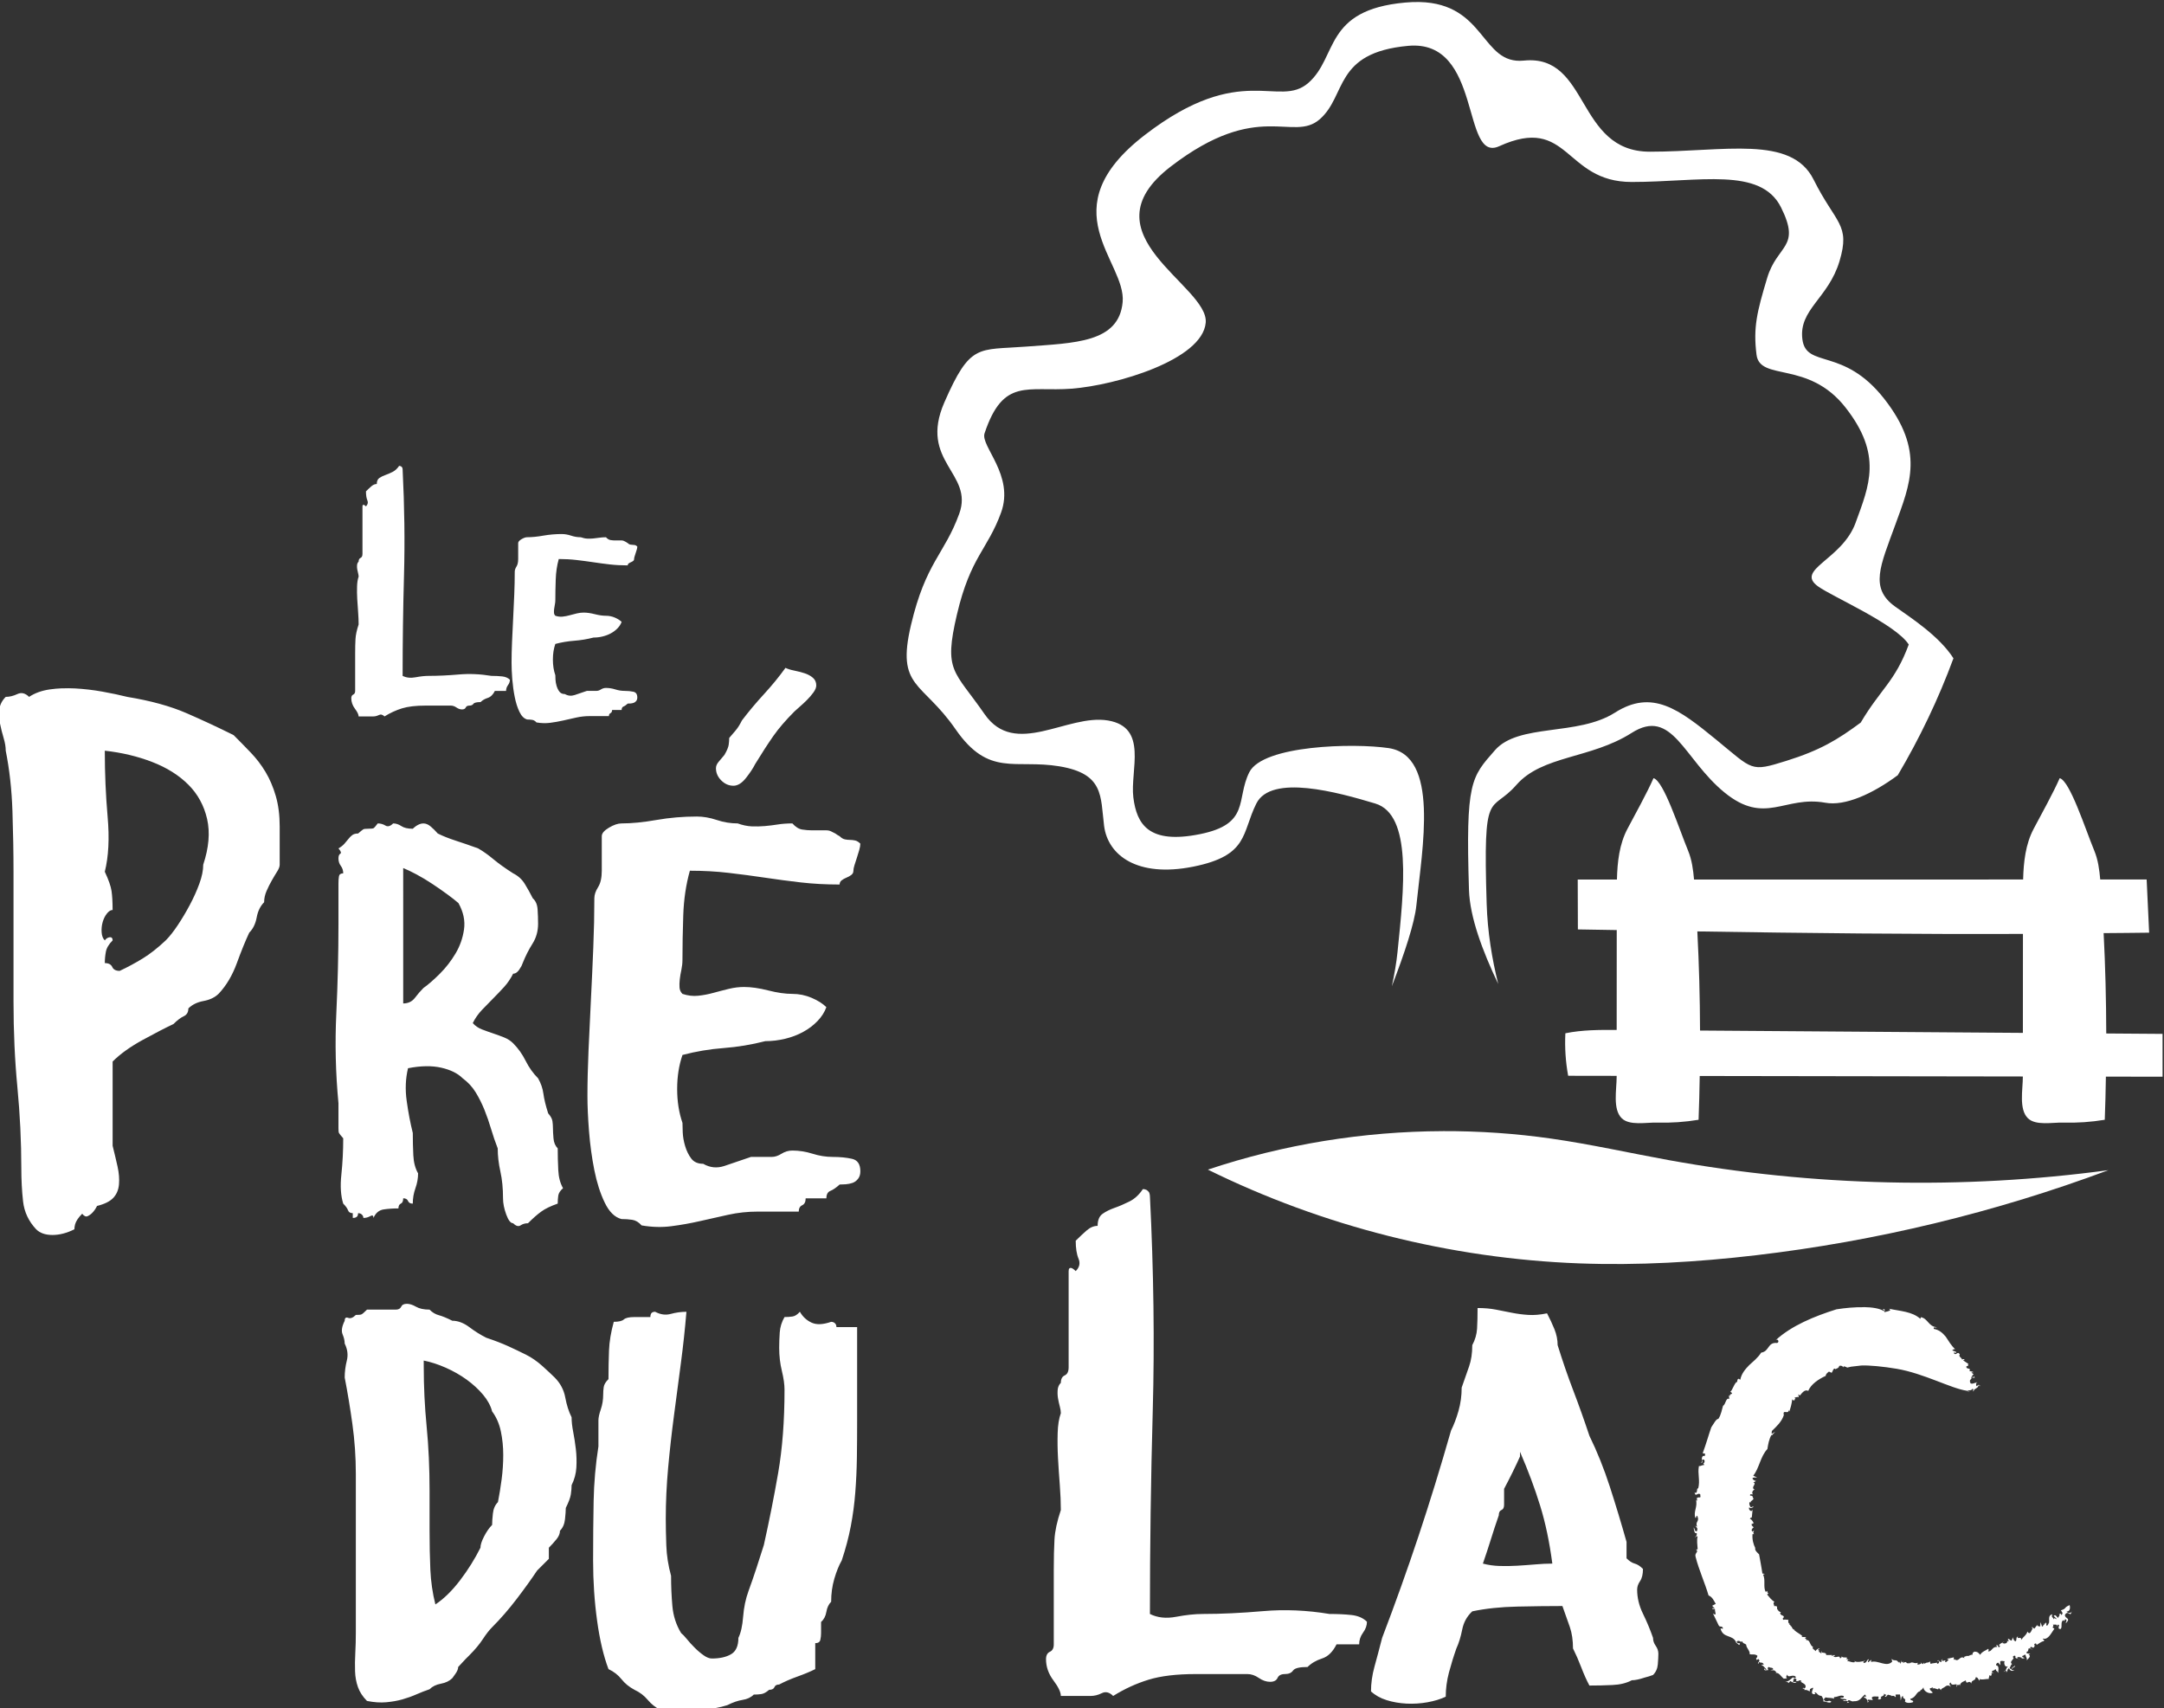
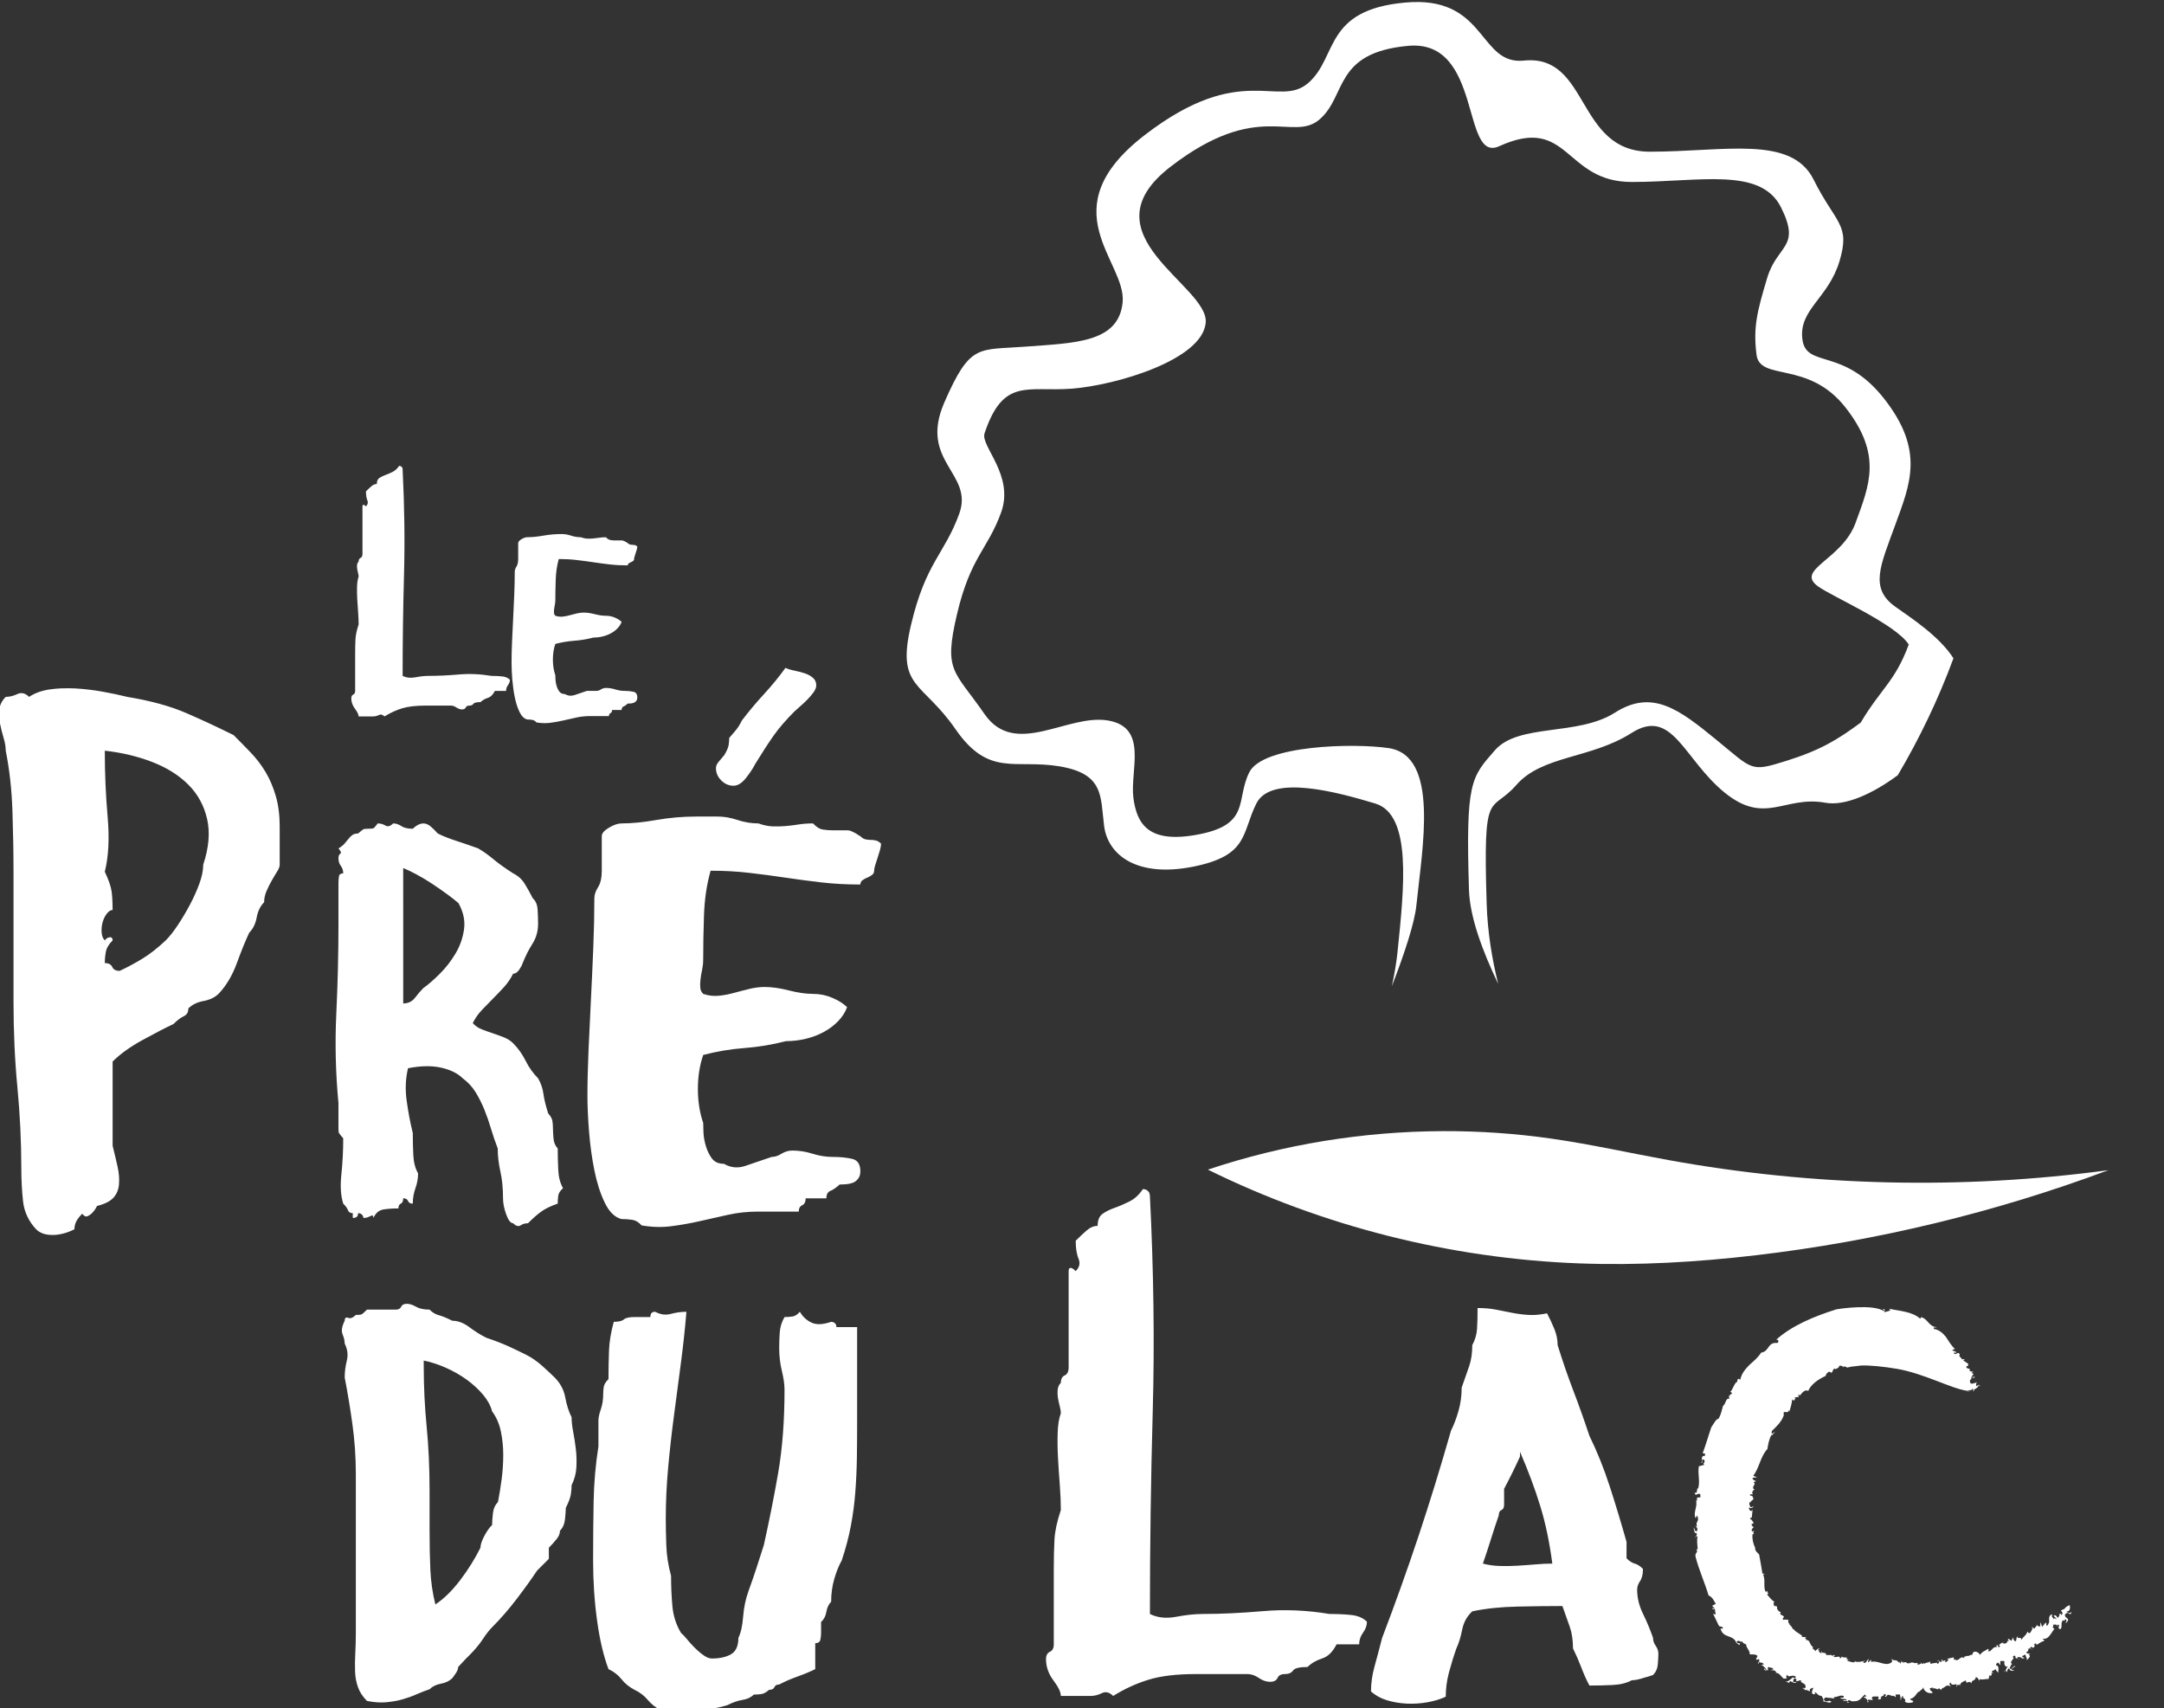
<svg xmlns="http://www.w3.org/2000/svg" xmlns:ns1="http://sodipodi.sourceforge.net/DTD/sodipodi-0.dtd" xmlns:ns2="http://www.inkscape.org/namespaces/inkscape" version="1.1" id="svg2" xml:space="preserve" width="183.505" height="144.852" viewBox="0 0 183.505 144.852" ns1:docname="pre-du-lac_blanc.svg" ns2:version="1.0 (4035a4fb49, 2020-05-01)">
  <rect x="0" y="0" width="183.505" height="144.852" fill="#333333" stroke="none" />
  <defs id="defs6">
    <clipPath clipPathUnits="userSpaceOnUse" id="clipPath18">
      <path d="M 0,841.89 H 595.28 V 0 H 0 Z" id="path16" />
    </clipPath>
  </defs>
  <ns1:namedview ns2:document-rotation="0" pagecolor="#ffffff" bordercolor="#666666" borderopacity="1" objecttolerance="10" gridtolerance="10" guidetolerance="10" ns2:pageopacity="0" ns2:pageshadow="2" ns2:window-width="1680" ns2:window-height="947" id="namedview4" showgrid="false" fit-margin-top="0" fit-margin-left="0" fit-margin-right="0" fit-margin-bottom="0" ns2:zoom="3.7039766" ns2:cx="98.465272" ns2:cy="54.576815" ns2:window-x="0" ns2:window-y="30" ns2:window-maximized="1" ns2:current-layer="g10" />
  <g id="g10" ns2:groupmode="layer" ns2:label="Pré du Lac" transform="matrix(1.333,0,0,-1.333,-301.027,674.765)">
    <path id="path22" style="fill:#ffffff;fill-opacity:1;fill-rule:nonzero;stroke:none;stroke-width:1.333" d="m 421.502,447.758 c -0.376,-0.009 -0.78,0.006 -1.213,0.045 -6.931,0.629 -5.688,4.606 -8.209,6.812 -2.52,2.204 -5.671,-1.891 -13.861,4.41 -8.192,6.3 -1.577,10.713 -1.893,14.18 -0.315,3.464 -4.095,3.463 -8.191,3.777 -4.095,0.315 -4.724,-0.315 -6.93,4.725 -2.205,5.041 2.52,5.987 1.26,9.451 -1.26,3.467 -2.836,4.098 -4.096,9.451 -1.261,5.357 0.945,4.725 3.781,8.822 2.835,4.096 5.039,2.522 8.82,3.15 3.78,0.632 3.467,2.52 3.781,5.039 0.316,2.521 2.834,4.414 7.561,3.469 4.725,-0.947 4.096,-2.837 5.354,-5.355 1.263,-2.521 6.935,-0.947 10.084,0 3.151,0.943 2.439,7.237 1.889,12.604 -0.091,0.895 -0.26,1.875 -0.479,2.893 1.085,-2.817 1.927,-5.365 2.08,-6.859 0.503,-4.899 1.969,-12.697 -2.355,-13.338 -2.972,-0.44 -10.666,-0.251 -11.818,2.051 -1.148,2.3 0.115,4.387 -4.199,5.25 -4.315,0.864 -5.347,-0.816 -5.635,-3.117 -0.288,-2.3 1.292,-5.951 -2.158,-6.527 -3.452,-0.575 -7.875,3.198 -10.463,-0.541 -2.589,-3.74 -3.489,-3.574 -2.338,-8.465 1.151,-4.888 2.59,-5.462 3.74,-8.627 1.149,-3.163 -1.764,-5.636 -1.402,-6.719 1.588,-4.765 3.656,-3.501 7.396,-3.789 3.739,-0.288 11.075,-2.429 11.363,-5.592 0.289,-3.164 -10.455,-7.486 -2.977,-13.238 7.479,-5.753 10.356,-2.013 12.656,-4.025 2.3,-2.015 1.167,-5.645 7.496,-6.221 6.327,-0.575 4.489,9.982 7.717,8.514 5.953,-2.705 5.486,3.033 11.236,3.033 5.756,0 10.943,-1.299 12.668,2.15 1.725,3.452 -0.313,3.124 -1.176,6 -0.863,2.876 -1.19,4.191 -0.902,6.492 0.288,2.301 4.381,0.451 7.545,4.479 3.163,4.028 2.013,6.614 0.861,9.779 -1.148,3.164 -5.189,3.968 -3.176,5.406 1.245,0.887 6.568,3.187 7.684,4.922 -1.167,3.161 -2.382,3.756 -4.074,6.621 -1.957,1.449 -3.43,2.347 -6.316,3.248 -3.068,0.959 -2.787,0.782 -5.951,-1.805 -3.165,-2.588 -5.423,-4.298 -8.586,-2.283 -3.164,2.012 -8.16,0.884 -10.174,3.186 -2.012,2.301 -2.489,2.641 -2.201,11.844 0.072,2.301 1.14,5.173 2.48,7.977 -0.528,-2.117 -0.906,-4.41 -0.98,-6.797 -0.316,-10.08 0.317,-7.561 2.521,-10.082 2.205,-2.52 6.301,-2.202 9.768,-4.406 3.464,-2.208 4.408,2.204 7.875,5.039 3.463,2.833 5.096,0.248 8.562,0.877 1.673,0.305 4.004,-0.748 6.146,-2.336 1.855,-3.139 3.443,-6.45 4.721,-9.914 -1.223,-1.9 -3.574,-3.407 -4.938,-4.379 -2.204,-1.576 -1.259,-3.468 0,-6.932 1.26,-3.468 2.519,-6.299 -0.945,-10.711 -3.467,-4.412 -6.616,-2.522 -6.932,-5.041 -0.316,-2.521 2.205,-3.465 3.15,-6.615 0.945,-3.151 -0.314,-3.152 -2.203,-6.932 -1.891,-3.779 -7.574,-2.355 -13.877,-2.355 -6.3,0 -5.093,-8.297 -10.697,-7.727 -3.623,0.367 -3.208,-4.835 -8.852,-4.967 z m 1.996,95.762 c -6.77,0.023 -13.537,1.121 -19.943,3.264 9.751,4.807 20.561,7.538 31.469,7.951 5.009,0.189 10.029,-0.105 15.006,-0.688 10.22,-1.197 20.29,-3.627 29.908,-7.217 -12.377,1.667 -25.024,1.377 -37.307,-0.854 -3.312,-0.601 -6.602,-1.343 -9.934,-1.82 -3.045,-0.437 -6.122,-0.647 -9.199,-0.637 z" transform="matrix(0.75,0,0,-0.75,0,841.89)" />
-     <path id="path26" style="fill:#ffffff;fill-opacity:1;fill-rule:nonzero;stroke:none;stroke-width:1.333" d="m 334.957,487.096 c -0.157,0.236 -0.345,0.41 -0.562,0.518 -0.217,0.108 -0.425,0.198 -0.621,0.266 -0.199,0.071 -0.367,0.155 -0.506,0.254 -0.137,0.099 -0.207,0.266 -0.207,0.502 -0.157,0 -0.311,0.065 -0.459,0.193 -0.148,0.129 -0.302,0.272 -0.459,0.43 0,0.316 0.038,0.569 0.117,0.756 0.079,0.188 0.04,0.362 -0.117,0.52 -0.059,-0.059 -0.11,-0.098 -0.148,-0.119 -0.1,-0.039 -0.148,4.8e-4 -0.148,0.119 v 4.029 c 0,0.179 -0.056,0.292 -0.164,0.342 -0.108,0.049 -0.162,0.153 -0.162,0.311 -0.079,0.08 -0.123,0.178 -0.133,0.297 -0.011,0.117 -0.006,0.237 0.014,0.355 0.02,0.12 0.047,0.234 0.076,0.342 0.028,0.109 0.043,0.203 0.043,0.281 -0.079,0.219 -0.123,0.494 -0.133,0.83 -0.011,0.336 -0.006,0.687 0.014,1.053 0.02,0.365 0.047,0.74 0.076,1.125 0.028,0.385 0.043,0.736 0.043,1.051 -0.159,0.475 -0.246,0.887 -0.266,1.232 -0.02,0.347 -0.029,0.765 -0.029,1.26 v 3.141 c 0,0.159 -0.055,0.263 -0.164,0.311 -0.108,0.051 -0.164,0.154 -0.164,0.312 0,0.316 0.104,0.611 0.311,0.889 0.208,0.276 0.312,0.494 0.312,0.652 h 1.244 c 0.159,0 0.316,-0.041 0.475,-0.119 0.157,-0.079 0.316,-0.04 0.475,0.119 0.475,-0.297 0.969,-0.524 1.482,-0.684 0.513,-0.157 1.175,-0.234 1.984,-0.234 h 2.164 c 0.159,0 0.316,0.054 0.475,0.162 0.159,0.109 0.315,0.162 0.473,0.162 0.159,0 0.263,-0.053 0.312,-0.162 0.049,-0.108 0.152,-0.162 0.312,-0.162 0.157,0 0.271,-0.05 0.34,-0.15 0.069,-0.097 0.271,-0.148 0.607,-0.148 0.157,-0.157 0.361,-0.275 0.609,-0.354 0.247,-0.08 0.448,-0.278 0.605,-0.594 h 0.949 c 0,-0.177 0.055,-0.341 0.164,-0.49 0.108,-0.148 0.162,-0.298 0.162,-0.457 -0.159,-0.159 -0.376,-0.253 -0.652,-0.283 -0.277,-0.029 -0.583,-0.045 -0.918,-0.045 -0.948,-0.157 -1.878,-0.197 -2.787,-0.117 -0.908,0.079 -1.749,0.117 -2.52,0.117 -0.336,0 -0.712,0.041 -1.127,0.119 -0.415,0.079 -0.78,0.04 -1.096,-0.119 0,-2.825 0.038,-5.665 0.117,-8.521 0.08,-2.855 0.04,-5.853 -0.117,-8.994 0,-0.04 -0.011,-0.088 -0.029,-0.148 -0.06,-0.097 -0.149,-0.146 -0.268,-0.146 z m 13.811,5.783 c -0.54,0 -1.068,0.045 -1.58,0.135 -0.511,0.091 -0.966,0.135 -1.367,0.135 -0.139,0 -0.302,0.057 -0.488,0.168 -0.187,0.111 -0.279,0.221 -0.279,0.332 v 1.348 c 0,0.277 -0.049,0.491 -0.146,0.643 -0.097,0.152 -0.145,0.299 -0.145,0.438 0,0.608 -0.013,1.252 -0.041,1.928 -0.028,0.679 -0.059,1.356 -0.094,2.035 -0.035,0.677 -0.066,1.336 -0.094,1.98 -0.028,0.643 -0.041,1.233 -0.041,1.773 0,0.401 0.019,0.863 0.06,1.389 0.043,0.527 0.112,1.032 0.209,1.516 0.096,0.485 0.23,0.906 0.404,1.266 0.172,0.36 0.392,0.573 0.654,0.643 0.152,0 0.293,0.01 0.424,0.031 0.132,0.021 0.253,0.093 0.363,0.219 0.401,0.068 0.789,0.079 1.162,0.031 0.375,-0.048 0.744,-0.115 1.109,-0.197 0.368,-0.083 0.738,-0.167 1.111,-0.25 0.375,-0.083 0.759,-0.123 1.162,-0.123 H 352.75 c 0,-0.124 0.044,-0.209 0.135,-0.25 0.089,-0.041 0.135,-0.131 0.135,-0.27 h 0.809 c 0,-0.152 0.051,-0.25 0.156,-0.291 0.103,-0.04 0.225,-0.125 0.363,-0.25 0.069,0 0.148,-0.001 0.238,-0.008 0.089,-0.007 0.176,-0.025 0.26,-0.053 0.083,-0.028 0.154,-0.08 0.217,-0.156 0.061,-0.076 0.094,-0.175 0.094,-0.299 0,-0.277 -0.111,-0.44 -0.332,-0.488 -0.221,-0.048 -0.47,-0.072 -0.746,-0.072 -0.263,0 -0.526,-0.042 -0.789,-0.125 -0.263,-0.083 -0.526,-0.125 -0.789,-0.125 -0.152,0 -0.294,0.042 -0.426,0.125 -0.132,0.083 -0.257,0.125 -0.383,0.125 h -0.811 c -0.401,0.137 -0.746,0.256 -1.035,0.352 -0.292,0.097 -0.567,0.07 -0.83,-0.082 -0.208,0 -0.363,-0.07 -0.467,-0.209 -0.104,-0.137 -0.184,-0.302 -0.238,-0.488 -0.056,-0.187 -0.087,-0.364 -0.094,-0.537 -0.007,-0.173 -0.012,-0.295 -0.012,-0.363 -0.139,-0.401 -0.207,-0.845 -0.207,-1.33 0,-0.483 0.068,-0.925 0.207,-1.326 0.525,-0.139 1.063,-0.228 1.609,-0.27 0.547,-0.041 1.089,-0.131 1.629,-0.27 0.263,0 0.521,-0.031 0.777,-0.094 0.256,-0.063 0.49,-0.152 0.705,-0.27 0.215,-0.117 0.401,-0.26 0.561,-0.426 0.157,-0.167 0.272,-0.344 0.342,-0.539 -0.139,-0.137 -0.329,-0.259 -0.57,-0.363 -0.241,-0.104 -0.495,-0.156 -0.758,-0.156 -0.276,0 -0.591,-0.044 -0.943,-0.135 -0.352,-0.089 -0.669,-0.135 -0.945,-0.135 -0.193,0 -0.39,0.024 -0.59,0.072 -0.201,0.049 -0.402,0.102 -0.604,0.156 -0.2,0.056 -0.4,0.094 -0.6,0.115 -0.2,0.02 -0.405,-0.004 -0.613,-0.074 -0.069,-0.068 -0.107,-0.152 -0.113,-0.248 -0.008,-0.097 -0.004,-0.203 0.01,-0.32 0.013,-0.119 0.035,-0.243 0.062,-0.375 0.028,-0.131 0.041,-0.259 0.041,-0.383 0,-0.54 0.012,-1.121 0.033,-1.742 0.02,-0.623 0.106,-1.204 0.258,-1.744 0.525,0 1.027,0.028 1.504,0.084 0.477,0.055 0.947,0.116 1.41,0.186 0.464,0.069 0.935,0.133 1.412,0.188 0.476,0.055 0.985,0.082 1.525,0.082 0,-0.069 0.027,-0.125 0.082,-0.166 0.056,-0.041 0.118,-0.075 0.188,-0.104 0.069,-0.028 0.131,-0.062 0.186,-0.104 0.056,-0.041 0.082,-0.097 0.082,-0.166 0,-0.055 0.015,-0.128 0.043,-0.219 0.028,-0.089 0.059,-0.185 0.092,-0.289 0.035,-0.104 0.068,-0.205 0.096,-0.301 0.027,-0.097 0.041,-0.181 0.041,-0.25 -0.069,-0.069 -0.138,-0.11 -0.207,-0.125 -0.069,-0.013 -0.137,-0.019 -0.199,-0.019 -0.061,0 -0.127,-0.007 -0.195,-0.021 -0.069,-0.013 -0.138,-0.054 -0.207,-0.123 -0.055,-0.028 -0.111,-0.064 -0.166,-0.105 -0.056,-0.027 -0.11,-0.054 -0.166,-0.082 -0.055,-0.027 -0.118,-0.041 -0.188,-0.041 h -0.561 c -0.124,0 -0.251,-0.012 -0.383,-0.033 -0.132,-0.02 -0.261,-0.1 -0.385,-0.238 -0.207,0 -0.397,0.014 -0.57,0.041 -0.173,0.028 -0.342,0.049 -0.508,0.062 -0.165,0.015 -0.336,0.02 -0.508,0.012 -0.173,-0.007 -0.357,-0.046 -0.549,-0.115 -0.277,0 -0.551,-0.044 -0.82,-0.135 -0.271,-0.089 -0.529,-0.135 -0.777,-0.135 z m 18.959,11.348 c -0.54,0.751 -1.148,1.496 -1.824,2.23 -0.676,0.736 -1.298,1.478 -1.869,2.229 -0.18,0.36 -0.359,0.646 -0.539,0.855 -0.181,0.211 -0.361,0.422 -0.541,0.631 0,0.181 -0.016,0.375 -0.045,0.584 -0.031,0.212 -0.151,0.497 -0.361,0.857 -0.18,0.209 -0.345,0.405 -0.494,0.586 -0.151,0.18 -0.225,0.359 -0.225,0.539 0,0.391 0.149,0.737 0.449,1.037 0.3,0.3 0.644,0.451 1.035,0.451 0.361,0 0.715,-0.22 1.059,-0.654 0.345,-0.435 0.608,-0.833 0.789,-1.193 0.569,-0.931 1.081,-1.719 1.531,-2.365 0.451,-0.645 1.05,-1.343 1.801,-2.094 0.091,-0.091 0.24,-0.224 0.451,-0.404 0.209,-0.18 0.411,-0.368 0.607,-0.564 0.195,-0.195 0.376,-0.404 0.541,-0.629 0.164,-0.225 0.246,-0.427 0.246,-0.607 0,-0.271 -0.098,-0.489 -0.293,-0.654 -0.196,-0.165 -0.433,-0.293 -0.719,-0.383 -0.287,-0.089 -0.579,-0.165 -0.879,-0.225 -0.3,-0.06 -0.541,-0.137 -0.721,-0.227 z m -61.367,1.736 c -0.36,0.015 -0.71,0.046 -1.051,0.096 -0.68,0.1 -1.259,0.311 -1.74,0.631 -0.321,-0.32 -0.654,-0.4 -0.992,-0.24 -0.34,0.16 -0.67,0.24 -0.99,0.24 -0.32,0.321 -0.499,0.681 -0.539,1.08 -0.04,0.401 -0.02,0.803 0.059,1.201 0.081,0.401 0.181,0.801 0.301,1.201 0.12,0.4 0.18,0.762 0.18,1.082 0.32,1.601 0.51,3.311 0.57,5.133 0.06,1.823 0.09,3.533 0.09,5.133 v 10.99 c 0,2.563 0.109,4.994 0.33,7.295 0.22,2.301 0.332,4.594 0.332,6.877 0,0.96 0.048,1.89 0.148,2.791 0.1,0.9 0.471,1.691 1.111,2.371 0.32,0.32 0.781,0.482 1.381,0.482 0.601,0 1.221,-0.162 1.861,-0.482 0,-0.12 0.022,-0.26 0.06,-0.42 0.08,-0.28 0.28,-0.579 0.602,-0.9 0.159,0.201 0.309,0.27 0.449,0.211 0.14,-0.061 0.271,-0.151 0.391,-0.271 0.16,-0.159 0.301,-0.36 0.42,-0.6 0.64,-0.159 1.101,-0.389 1.381,-0.689 0.28,-0.301 0.442,-0.681 0.48,-1.143 0.04,-0.459 -4.7e-4,-0.96 -0.119,-1.5 -0.12,-0.541 -0.261,-1.13 -0.42,-1.771 v -7.146 c 0.639,-0.64 1.489,-1.251 2.551,-1.832 1.061,-0.579 1.93,-1.03 2.611,-1.35 0.32,-0.32 0.611,-0.54 0.871,-0.66 0.26,-0.12 0.391,-0.341 0.391,-0.662 0.32,-0.32 0.751,-0.531 1.291,-0.631 0.54,-0.099 0.971,-0.309 1.291,-0.629 0.64,-0.681 1.15,-1.541 1.531,-2.582 0.38,-1.04 0.729,-1.901 1.051,-2.584 0.32,-0.319 0.53,-0.749 0.631,-1.289 0.099,-0.54 0.31,-0.97 0.631,-1.291 0,-0.32 0.069,-0.641 0.209,-0.961 0.14,-0.32 0.291,-0.62 0.451,-0.9 0.16,-0.28 0.308,-0.532 0.449,-0.752 0.14,-0.22 0.211,-0.41 0.211,-0.57 v -1.98 -1.262 c 0,-0.96 -0.11,-1.822 -0.33,-2.582 -0.221,-0.76 -0.511,-1.442 -0.871,-2.043 -0.36,-0.6 -0.78,-1.149 -1.262,-1.65 -0.48,-0.5 -0.96,-0.991 -1.441,-1.471 -1.281,-0.64 -2.61,-1.261 -3.99,-1.861 -1.381,-0.601 -3.054,-1.06 -5.016,-1.381 -0.641,-0.16 -1.351,-0.311 -2.133,-0.451 -0.78,-0.139 -1.551,-0.228 -2.311,-0.27 -0.38,-0.019 -0.751,-0.021 -1.111,-0.006 z m 3.633,5.291 c 1.441,0.16 2.782,0.479 4.023,0.959 1.24,0.48 2.261,1.122 3.062,1.922 0.801,0.801 1.33,1.771 1.592,2.912 0.259,1.141 0.15,2.432 -0.33,3.873 0,0.481 -0.11,1.021 -0.33,1.621 -0.22,0.601 -0.492,1.203 -0.812,1.803 -0.32,0.6 -0.658,1.171 -1.02,1.711 -0.36,0.54 -0.701,0.971 -1.021,1.291 -0.681,0.641 -1.33,1.151 -1.951,1.531 -0.621,0.381 -1.271,0.731 -1.951,1.051 -0.321,0 -0.532,-0.11 -0.631,-0.33 -0.101,-0.22 -0.311,-0.33 -0.631,-0.33 0,-0.32 0.03,-0.64 0.09,-0.963 0.06,-0.319 0.25,-0.638 0.572,-0.959 0,-0.241 -0.121,-0.321 -0.361,-0.242 -0.12,0.041 -0.221,0.122 -0.301,0.242 -0.161,-0.16 -0.25,-0.391 -0.27,-0.691 -0.02,-0.3 0.009,-0.588 0.09,-0.869 0.08,-0.28 0.199,-0.521 0.359,-0.721 0.159,-0.2 0.321,-0.301 0.482,-0.301 0,-0.68 -0.032,-1.221 -0.092,-1.621 -0.06,-0.401 -0.25,-0.94 -0.57,-1.623 0.32,-1.28 0.4,-2.83 0.24,-4.652 -0.16,-1.821 -0.24,-3.692 -0.24,-5.613 z m 50.213,5.584 c -1.171,0 -2.311,0.096 -3.422,0.291 -1.111,0.196 -2.102,0.293 -2.973,0.293 -0.3,0 -0.653,0.121 -1.059,0.361 -0.405,0.241 -0.607,0.479 -0.607,0.721 v 2.928 c 0,0.601 -0.105,1.066 -0.314,1.396 -0.211,0.331 -0.316,0.647 -0.316,0.945 0,1.321 -0.029,2.717 -0.09,4.188 -0.059,1.472 -0.127,2.941 -0.201,4.412 -0.075,1.472 -0.143,2.907 -0.203,4.303 -0.06,1.396 -0.092,2.679 -0.092,3.85 0,0.871 0.045,1.876 0.135,3.018 0.091,1.141 0.242,2.238 0.451,3.289 0.211,1.051 0.503,1.966 0.879,2.746 0.375,0.781 0.847,1.247 1.418,1.396 0.331,0 0.638,0.021 0.924,0.066 0.285,0.045 0.547,0.203 0.787,0.473 0.871,0.149 1.713,0.174 2.523,0.068 0.811,-0.105 1.612,-0.246 2.408,-0.428 0.795,-0.18 1.599,-0.361 2.41,-0.541 0.811,-0.18 1.651,-0.27 2.521,-0.27 h 3.467 c 0,-0.269 0.099,-0.452 0.295,-0.541 0.195,-0.091 0.291,-0.284 0.291,-0.584 h 1.758 c 0,-0.331 0.113,-0.542 0.338,-0.631 0.225,-0.091 0.487,-0.272 0.787,-0.541 0.149,0 0.323,-0.007 0.518,-0.021 0.195,-0.015 0.384,-0.053 0.564,-0.113 0.18,-0.061 0.336,-0.173 0.471,-0.34 0.135,-0.164 0.203,-0.381 0.203,-0.65 0,-0.601 -0.239,-0.953 -0.719,-1.059 -0.481,-0.107 -1.023,-0.158 -1.623,-0.158 -0.571,0 -1.14,-0.09 -1.711,-0.271 -0.571,-0.179 -1.14,-0.27 -1.711,-0.27 -0.331,0 -0.638,0.091 -0.922,0.27 -0.287,0.181 -0.565,0.271 -0.834,0.271 h -1.758 c -0.871,0.3 -1.621,0.555 -2.252,0.766 -0.629,0.209 -1.23,0.149 -1.799,-0.182 -0.451,0 -0.79,-0.148 -1.016,-0.449 -0.225,-0.3 -0.398,-0.653 -0.518,-1.059 -0.12,-0.405 -0.188,-0.795 -0.203,-1.17 -0.015,-0.376 -0.021,-0.637 -0.021,-0.789 -0.3,-0.871 -0.451,-1.829 -0.451,-2.881 0,-1.051 0.151,-2.012 0.451,-2.883 1.141,-0.3 2.304,-0.497 3.49,-0.586 1.185,-0.091 2.364,-0.286 3.535,-0.586 0.571,0 1.133,-0.069 1.689,-0.203 0.555,-0.135 1.064,-0.328 1.529,-0.584 0.465,-0.255 0.871,-0.562 1.217,-0.924 0.345,-0.36 0.593,-0.751 0.744,-1.172 -0.301,-0.3 -0.715,-0.562 -1.24,-0.787 -0.525,-0.225 -1.072,-0.338 -1.643,-0.338 -0.601,0 -1.283,-0.097 -2.049,-0.293 -0.765,-0.195 -1.451,-0.293 -2.051,-0.293 -0.421,0 -0.847,0.053 -1.283,0.158 -0.435,0.105 -0.869,0.219 -1.305,0.338 -0.436,0.121 -0.871,0.203 -1.307,0.248 -0.435,0.045 -0.877,-0.008 -1.328,-0.158 -0.151,-0.151 -0.233,-0.33 -0.248,-0.541 -0.015,-0.209 -0.009,-0.443 0.021,-0.697 0.029,-0.255 0.075,-0.524 0.137,-0.811 0.06,-0.285 0.09,-0.563 0.09,-0.834 0,-1.171 0.023,-2.431 0.068,-3.781 0.045,-1.351 0.232,-2.613 0.562,-3.783 1.14,0 2.23,0.06 3.266,0.18 1.036,0.12 2.056,0.254 3.062,0.404 1.005,0.151 2.026,0.286 3.061,0.406 1.036,0.12 2.14,0.18 3.311,0.18 0,-0.151 0.06,-0.27 0.18,-0.359 0.12,-0.091 0.256,-0.167 0.406,-0.227 0.151,-0.06 0.284,-0.134 0.404,-0.225 0.12,-0.091 0.18,-0.209 0.18,-0.359 0,-0.12 0.03,-0.279 0.092,-0.475 0.06,-0.195 0.127,-0.404 0.203,-0.629 0.075,-0.225 0.14,-0.444 0.201,-0.654 0.059,-0.209 0.09,-0.388 0.09,-0.539 -0.151,-0.149 -0.3,-0.24 -0.451,-0.27 -0.149,-0.031 -0.291,-0.047 -0.426,-0.047 -0.136,0 -0.278,-0.014 -0.428,-0.045 -0.151,-0.029 -0.302,-0.12 -0.451,-0.27 -0.121,-0.061 -0.241,-0.135 -0.359,-0.225 -0.121,-0.06 -0.241,-0.12 -0.361,-0.182 -0.12,-0.06 -0.255,-0.09 -0.404,-0.09 h -1.217 c -0.269,0 -0.548,-0.021 -0.832,-0.066 -0.287,-0.045 -0.563,-0.218 -0.834,-0.52 -0.451,0 -0.862,0.03 -1.238,0.09 -0.376,0.06 -0.744,0.105 -1.104,0.135 -0.36,0.031 -0.729,0.04 -1.104,0.025 -0.376,-0.016 -0.773,-0.099 -1.193,-0.25 -0.601,0 -1.194,-0.097 -1.779,-0.293 -0.585,-0.195 -1.148,-0.291 -1.689,-0.291 z m -27.064,0.584 c -0.18,0.241 -0.299,0.378 -0.359,0.406 -0.061,0.031 -0.211,0.045 -0.451,0.045 -0.211,0 -0.346,0.016 -0.406,0.045 -0.06,0.031 -0.209,0.15 -0.449,0.359 -0.209,0 -0.376,0.045 -0.496,0.135 -0.12,0.091 -0.232,0.204 -0.336,0.34 -0.105,0.135 -0.22,0.27 -0.34,0.404 -0.12,0.135 -0.285,0.263 -0.494,0.383 0.209,0.24 0.26,0.391 0.156,0.451 -0.105,0.06 -0.156,0.196 -0.156,0.404 0,0.241 0.067,0.452 0.203,0.631 0.135,0.181 0.201,0.391 0.201,0.631 -0.209,0 -0.332,0.084 -0.361,0.248 -0.031,0.165 -0.043,0.369 -0.043,0.607 v 3.422 c 0,2.552 -0.062,5.089 -0.182,7.611 -0.12,2.523 -0.06,5.059 0.182,7.611 v 2.117 c 0,0.211 0.012,0.344 0.043,0.404 0.029,0.061 0.152,0.211 0.361,0.451 0,1.051 -0.052,2.07 -0.156,3.061 -0.107,0.992 -0.053,1.817 0.156,2.479 0.211,0.209 0.345,0.399 0.406,0.562 0.06,0.167 0.194,0.248 0.404,0.248 v 0.404 c 0.209,0 0.345,-0.058 0.406,-0.18 0.028,-0.06 0.045,-0.134 0.045,-0.225 0.18,0 0.315,0.074 0.404,0.225 0.029,0.061 0.045,0.121 0.045,0.18 0.209,0 0.406,-0.051 0.586,-0.156 0.18,-0.105 0.271,-0.053 0.271,0.156 0.18,-0.419 0.464,-0.659 0.854,-0.721 0.391,-0.059 0.812,-0.088 1.262,-0.088 0,-0.211 0.069,-0.346 0.203,-0.406 0.136,-0.061 0.201,-0.21 0.201,-0.451 0.211,0 0.347,0.075 0.408,0.225 0.059,0.152 0.195,0.227 0.404,0.227 0,-0.452 0.074,-0.885 0.225,-1.307 0.149,-0.419 0.225,-0.838 0.225,-1.26 -0.241,-0.42 -0.375,-0.931 -0.404,-1.531 -0.031,-0.601 -0.045,-1.231 -0.045,-1.893 -0.209,-0.84 -0.383,-1.747 -0.518,-2.725 -0.136,-0.975 -0.097,-1.897 0.113,-2.768 1.08,-0.211 2.018,-0.226 2.812,-0.047 0.796,0.181 1.404,0.48 1.824,0.9 0.451,0.331 0.818,0.728 1.104,1.193 0.285,0.467 0.533,0.962 0.744,1.486 0.211,0.527 0.397,1.065 0.562,1.621 0.165,0.555 0.352,1.103 0.562,1.645 0,0.629 0.075,1.282 0.225,1.957 0.151,0.677 0.225,1.435 0.225,2.275 0,0.421 0.091,0.878 0.271,1.373 0.18,0.496 0.375,0.744 0.586,0.744 0.24,0.24 0.451,0.3 0.631,0.18 0.18,-0.12 0.388,-0.18 0.629,-0.18 0.42,-0.421 0.795,-0.749 1.127,-0.99 0.329,-0.24 0.795,-0.466 1.395,-0.676 0,-0.24 0.016,-0.465 0.047,-0.676 0.029,-0.211 0.163,-0.419 0.404,-0.631 -0.241,-0.419 -0.375,-0.929 -0.404,-1.531 -0.031,-0.6 -0.047,-1.216 -0.047,-1.846 -0.209,-0.211 -0.33,-0.495 -0.359,-0.855 -0.031,-0.36 -0.045,-0.645 -0.045,-0.855 0,-0.209 -0.017,-0.413 -0.045,-0.609 -0.031,-0.195 -0.151,-0.412 -0.361,-0.652 -0.211,-0.66 -0.344,-1.215 -0.404,-1.666 -0.06,-0.451 -0.211,-0.885 -0.451,-1.307 -0.42,-0.42 -0.773,-0.916 -1.057,-1.486 -0.285,-0.569 -0.639,-1.064 -1.059,-1.484 -0.211,-0.211 -0.467,-0.376 -0.766,-0.496 -0.301,-0.119 -0.608,-0.233 -0.924,-0.338 -0.315,-0.105 -0.631,-0.218 -0.945,-0.338 -0.315,-0.12 -0.58,-0.3 -0.789,-0.541 0.209,-0.42 0.474,-0.794 0.789,-1.125 0.315,-0.329 0.631,-0.654 0.945,-0.969 0.316,-0.316 0.622,-0.637 0.924,-0.967 0.299,-0.331 0.555,-0.706 0.766,-1.127 0.12,0 0.231,-0.045 0.336,-0.135 0.105,-0.091 0.188,-0.196 0.248,-0.316 0.091,-0.119 0.167,-0.271 0.227,-0.449 0.24,-0.601 0.517,-1.15 0.832,-1.645 0.315,-0.496 0.473,-1.059 0.473,-1.689 0,-0.42 -0.014,-0.832 -0.043,-1.238 -0.031,-0.405 -0.166,-0.711 -0.406,-0.922 -0.211,-0.42 -0.436,-0.826 -0.676,-1.217 -0.24,-0.391 -0.57,-0.69 -0.99,-0.9 -0.661,-0.42 -1.217,-0.817 -1.668,-1.193 -0.449,-0.375 -0.885,-0.684 -1.305,-0.924 -0.661,-0.24 -1.293,-0.456 -1.893,-0.652 -0.601,-0.195 -1.109,-0.399 -1.529,-0.609 -0.18,-0.209 -0.377,-0.404 -0.586,-0.584 -0.211,-0.18 -0.422,-0.271 -0.631,-0.271 -0.12,-10e-6 -0.234,0.023 -0.338,0.068 -0.107,0.045 -0.202,0.098 -0.293,0.158 -0.12,0.091 -0.21,0.165 -0.27,0.225 -0.42,0 -0.743,-0.073 -0.969,-0.225 -0.225,-0.149 -0.459,-0.227 -0.697,-0.227 -0.241,0.241 -0.46,0.302 -0.654,0.182 -0.196,-0.12 -0.412,-0.182 -0.652,-0.182 z m 2.16,3.785 c 0.3,0.12 0.676,0.299 1.127,0.539 0.449,0.241 0.901,0.511 1.352,0.811 0.451,0.3 0.871,0.594 1.262,0.879 0.389,0.285 0.704,0.532 0.945,0.742 0.42,0.751 0.578,1.494 0.473,2.23 -0.105,0.736 -0.345,1.418 -0.721,2.049 -0.376,0.631 -0.817,1.202 -1.328,1.711 -0.511,0.512 -0.976,0.915 -1.396,1.215 -0.241,0.24 -0.481,0.518 -0.721,0.834 -0.24,0.315 -0.572,0.473 -0.992,0.473 z m 62.74,27.229 c -0.32,0.48 -0.7,0.83 -1.139,1.049 -0.441,0.22 -0.86,0.401 -1.26,0.541 -0.399,0.14 -0.741,0.308 -1.02,0.508 -0.28,0.201 -0.42,0.541 -0.42,1.021 -0.32,0 -0.628,0.128 -0.928,0.387 -0.3,0.261 -0.61,0.552 -0.93,0.871 0,0.639 0.08,1.149 0.24,1.529 0.16,0.379 0.08,0.73 -0.24,1.049 -0.12,-0.12 -0.221,-0.199 -0.301,-0.24 -0.201,-0.079 -0.299,2.4e-4 -0.299,0.24 v 8.156 c 0,0.359 -0.11,0.589 -0.33,0.688 -0.22,0.099 -0.33,0.31 -0.33,0.629 -0.16,0.16 -0.251,0.36 -0.27,0.6 -0.02,0.24 -0.011,0.479 0.029,0.719 0.04,0.241 0.092,0.471 0.152,0.691 0.059,0.221 0.088,0.408 0.088,0.568 -0.16,0.44 -0.251,1.001 -0.27,1.68 -0.02,0.68 -0.011,1.387 0.029,2.127 0.04,0.741 0.092,1.5 0.152,2.281 0.059,0.779 0.088,1.487 0.088,2.127 -0.321,0.957 -0.5,1.788 -0.539,2.488 -0.04,0.7 -0.06,1.55 -0.06,2.547 v 6.357 c 0,0.32 -0.109,0.528 -0.328,0.627 -0.22,0.101 -0.33,0.312 -0.33,0.631 0,0.64 0.209,1.24 0.629,1.799 0.42,0.56 0.629,1 0.629,1.318 h 2.518 c 0.32,0 0.641,-0.078 0.961,-0.238 0.32,-0.159 0.638,-0.08 0.959,0.238 0.957,-0.599 1.958,-1.057 2.998,-1.377 1.039,-0.32 2.377,-0.48 4.016,-0.48 h 4.377 c 0.321,0 0.641,0.109 0.961,0.328 0.32,0.22 0.639,0.33 0.959,0.33 0.319,0 0.531,-0.11 0.631,-0.33 0.099,-0.219 0.307,-0.328 0.627,-0.328 0.321,0 0.549,-0.099 0.689,-0.299 0.14,-0.201 0.549,-0.301 1.23,-0.301 0.319,-0.319 0.73,-0.559 1.23,-0.721 0.5,-0.157 0.905,-0.559 1.227,-1.197 h 1.92 c 0,-0.361 0.108,-0.69 0.328,-0.99 0.22,-0.299 0.332,-0.61 0.332,-0.93 -0.32,-0.319 -0.76,-0.509 -1.32,-0.57 -0.56,-0.06 -1.179,-0.088 -1.857,-0.088 -1.919,-0.319 -3.799,-0.4 -5.637,-0.24 -1.84,0.16 -3.537,0.24 -5.096,0.24 -0.681,0 -1.441,0.082 -2.279,0.24 -0.84,0.16 -1.58,0.08 -2.219,-0.24 0,-5.716 0.079,-11.464 0.24,-17.24 0.159,-5.775 0.078,-11.841 -0.24,-18.195 0,-0.08 -0.02,-0.181 -0.059,-0.301 -0.12,-0.2 -0.301,-0.299 -0.541,-0.299 z m -62.438,9.729 c -0.241,0 -0.399,0.083 -0.473,0.248 -0.076,0.164 -0.233,0.246 -0.473,0.246 h -2.428 c -0.24,0.241 -0.398,0.375 -0.473,0.404 -0.075,0.032 -0.234,0.045 -0.473,0.045 -0.241,0.241 -0.456,0.323 -0.65,0.248 -0.196,-0.075 -0.295,0.006 -0.295,0.246 -0.24,0.481 -0.298,0.862 -0.18,1.146 0.12,0.285 0.18,0.548 0.18,0.789 0.24,0.48 0.302,0.959 0.182,1.439 -0.12,0.48 -0.182,0.958 -0.182,1.438 0.24,1.231 0.458,2.541 0.652,3.936 0.195,1.393 0.293,2.81 0.293,4.25 v 13.443 c 0,0.6 -0.014,1.176 -0.045,1.73 -0.031,0.555 -0.037,1.073 -0.021,1.553 0.015,0.481 0.097,0.93 0.246,1.348 0.151,0.421 0.406,0.812 0.766,1.172 0.599,0.12 1.146,0.157 1.641,0.111 0.495,-0.045 0.952,-0.127 1.373,-0.246 0.419,-0.12 0.815,-0.262 1.191,-0.428 0.373,-0.164 0.742,-0.308 1.102,-0.428 0.239,-0.241 0.561,-0.398 0.967,-0.473 0.405,-0.075 0.725,-0.231 0.967,-0.471 0.059,-0.091 0.133,-0.196 0.223,-0.314 0.181,-0.24 0.271,-0.45 0.271,-0.631 0.119,-0.12 0.231,-0.241 0.336,-0.361 0.105,-0.119 0.204,-0.224 0.293,-0.314 l 0.314,-0.314 c 0.48,-0.479 0.861,-0.935 1.146,-1.371 0.284,-0.435 0.548,-0.772 0.789,-1.012 0.719,-0.72 1.415,-1.521 2.09,-2.406 0.675,-0.883 1.25,-1.686 1.73,-2.404 l 0.992,-0.99 v -0.943 c 0.237,-0.24 0.456,-0.479 0.65,-0.721 0.195,-0.239 0.293,-0.479 0.293,-0.719 0.239,-0.24 0.38,-0.563 0.426,-0.969 0.044,-0.404 0.068,-0.726 0.068,-0.965 0.239,-0.48 0.382,-0.862 0.428,-1.146 0.044,-0.287 0.066,-0.548 0.066,-0.787 0.239,-0.48 0.374,-0.983 0.404,-1.506 0.029,-0.524 0.015,-1.045 -0.045,-1.553 -0.06,-0.509 -0.135,-0.997 -0.225,-1.461 -0.091,-0.465 -0.135,-0.875 -0.135,-1.236 -0.241,-0.479 -0.419,-1.042 -0.539,-1.688 -0.12,-0.643 -0.42,-1.206 -0.898,-1.686 -0.241,-0.24 -0.588,-0.562 -1.037,-0.969 -0.449,-0.403 -0.914,-0.725 -1.393,-0.965 -0.48,-0.24 -0.982,-0.479 -1.506,-0.719 -0.527,-0.239 -1.147,-0.479 -1.865,-0.719 -0.48,-0.241 -0.961,-0.541 -1.441,-0.902 -0.48,-0.357 -0.959,-0.539 -1.438,-0.539 -0.48,-0.24 -0.862,-0.395 -1.146,-0.471 -0.285,-0.075 -0.548,-0.231 -0.787,-0.473 -0.481,0 -0.863,-0.082 -1.148,-0.246 -0.284,-0.165 -0.546,-0.248 -0.785,-0.248 z m 123.566,0.287 c -0.742,-0.012 -1.576,0.065 -2.299,0.18 -1.855,0.583 -3.817,1.381 -5.162,2.625 0.213,-0.18 0.344,0.169 0.129,0.23 -0.82,-0.087 -0.65,0.724 -1.352,0.816 -0.283,0.448 -0.677,0.747 -1.031,1.078 -0.333,0.344 -0.642,0.708 -0.742,1.223 l -0.148,-0.086 c -0.144,0.072 -0.069,0.173 -0.139,0.307 l -0.035,-0.031 c -0.252,0.259 -0.343,0.707 -0.523,0.83 l 0.156,0.111 c -0.099,0.183 -0.183,0.016 -0.197,0.256 l -0.08,-0.057 0.035,0.309 c -0.279,-0.191 -0.314,0.492 -0.527,0.562 -0.089,0.257 -0.162,0.787 -0.402,1.119 -0.191,-0.007 -0.407,0.444 -0.598,0.713 -0.208,0.591 -0.448,1.449 -0.73,2.199 l 0.215,0.045 -0.045,0.201 c -0.045,-0.016 -0.074,0.005 -0.09,-0.031 -0.279,0.093 -0.039,0.487 -0.227,0.613 0.217,-0.056 0.064,-0.134 0.096,-0.25 0.141,-0.14 0.308,0.07 0.15,0.266 l -0.047,-0.016 0.076,0.178 c -0.169,-0.02 -0.28,0.103 -0.449,0.084 -0.123,0.687 0.121,1.213 -0.06,1.902 -0.184,-0.093 0.009,0.511 -0.309,0.34 0.091,0.437 0.271,-0.049 0.488,0.164 -0.015,0.117 0.069,0.244 -0.055,0.258 -0.076,-0.06 -0.208,0.084 -0.23,-0.014 l 0.004,0.285 c -0.028,0.027 -0.069,-0.039 -0.088,-0.072 0.16,0.58 -0.235,1.009 -0.051,1.525 0.119,0.035 0.036,-0.203 0.156,-0.168 0.244,0.503 -0.199,0.456 -0.006,0.924 l -0.172,-0.088 c 0.123,0.149 0.268,0.205 0.15,0.467 -0.192,0.057 -0.17,-0.205 -0.268,-0.322 0.001,0.176 0.078,0.614 0.246,0.465 0.072,0.203 -0.09,0.295 -0.129,0.412 0.048,-10e-4 0.107,-0.207 0.211,-0.094 -0.076,0.291 -0.019,0.726 0.008,1.072 -0.047,0.004 -0.117,0.038 -0.143,0.012 0.285,0.24 -0.158,0.276 -0.027,0.65 0.249,1.019 0.806,2.257 1.094,3.254 0.321,0.128 0.441,0.428 0.609,0.715 l -0.303,0.16 0.199,0.217 c -0.051,0.144 -0.142,-0.173 -0.184,0.062 l 0.24,0.012 c -0.103,0.067 0.237,0.687 -0.189,0.359 l 0.479,1 c 0.1,0.224 0.303,-0.004 0.371,0.27 -0.059,0.096 -0.11,-0.051 -0.205,0.027 0.221,0.841 1.054,0.47 1.33,1.174 l -0.078,-0.023 c 0.156,0.049 0.297,0.248 0.338,0.223 0.217,-0.28 -0.232,0.003 -0.211,-0.299 0.249,-0.149 0.303,0.135 0.471,-0.008 0.023,0.199 0.217,0.179 0.322,0.283 0.017,0.313 0.347,0.518 0.299,0.818 0.143,0.043 0.452,-0.05 0.654,0.125 -0.024,0.293 -0.191,0.118 -0.059,0.363 l 0.148,-0.09 c 0.139,0.169 0.082,0.18 0.021,0.23 0.164,0.168 0.297,-0.034 0.436,0.246 l -0.229,0.01 c 0.2,0.103 0.245,0.184 0.457,0.402 -0.068,0.071 -0.151,-0.019 -0.199,-0.102 -0.043,0.308 0.278,0.108 0.334,0.178 0.025,-0.072 -0.12,-0.22 0.066,-0.287 0.1,0.112 0.395,0.007 0.357,0.225 l -0.23,0.033 c 0.333,0.079 0.262,-0.069 0.512,0.189 -0.024,-10e-4 -0.042,0.038 -0.068,0.061 0.306,-0.043 0.43,0.282 0.695,0.488 0.11,-0.003 0.214,-0.043 0.264,-0.012 -0.115,-0.171 -0.039,-0.197 0.029,-0.34 0.065,0.365 0.484,-0.104 0.744,0.219 -0.049,0.081 -0.19,0.141 -0.236,0.004 -0.257,0.185 -0.394,0.387 -0.686,0.385 0.173,0.016 0.356,0.066 0.264,0.152 l 0.17,-0.209 c 0.088,0.036 0.146,0.085 0.209,0.117 0.112,-0.129 -0.037,-0.326 0.203,-0.326 0.249,0.031 -0.012,0.297 0.076,0.209 0.34,0.055 0.245,-0.193 0.486,0.025 -0.037,0.007 -0.11,0.02 -0.125,-0.014 0.156,0.196 0.507,0.205 0.445,0.523 -0.059,0.056 -0.099,0.137 -0.168,0.074 l 0.021,-0.043 c -0.317,0.097 0.213,0.039 0.033,0.262 0.049,-0.163 0.341,-0.023 0.469,0.053 l 0.023,-0.197 c 0.655,-0.393 -0.159,0.353 0.326,0.438 0.333,-0.029 -0.092,-0.089 0.129,-0.16 0.184,0.097 0.206,0.285 0.52,0.299 0.059,0.101 0.198,0.253 0.158,0.471 0.2,-0.02 0.532,0.208 0.682,0.025 -0.268,-0.243 -0.367,0.183 -0.656,-0.195 l 0.152,-0.174 c 0.243,0.067 0.582,0.013 0.736,0.121 0,0 0,-0.002 0,-0.002 -0.026,-0.048 -0.032,-0.103 0,-0.143 0.364,-0.017 0.498,-0.209 0.82,-0.088 0.016,0.2 -0.177,0.132 -0.322,0.125 0.192,0.191 0.224,0.051 0.555,0.17 -0.004,0.172 -0.228,-0.049 -0.291,0.109 l 0.387,0.014 -0.004,0.033 c 0.087,-0.267 0.287,0.071 0.525,-0.012 0.545,0.024 0.65,-0.355 0.947,-0.572 0.076,0.081 0.098,0.154 0.061,0.225 -0.125,-0.132 -0.105,-0.031 -0.154,0.041 0.18,-0.021 0.391,0.296 0.287,0.406 0.295,-0.072 -0.101,-0.154 0.078,-0.236 l 0.395,0.033 c -0.048,-0.149 -0.184,-0.184 0.018,-0.289 0.169,-0.033 0.254,0.003 0.465,-0.006 -0.029,0.073 0.072,0.216 -0.088,0.219 0.104,0.047 0.268,0.044 0.324,-0.102 -0.237,-0.117 0.379,-0.151 0.195,-0.365 l 0.238,0.117 c -0.053,0 -0.055,0.097 -0.135,0.074 0.077,0.216 0.189,-0.076 0.268,-0.102 0.085,0.036 0.298,0.042 0.322,0.127 0.068,-0.067 0.252,-0.031 0.293,0.08 0.107,-0.051 -10e-4,-0.144 0.025,-0.219 l 0.373,-0.004 c 0.031,0.12 0.089,0.455 0.037,0.506 0.133,-0.124 0.022,-0.363 0.236,-0.367 -0.101,0.243 0.3,0.163 0.146,0.455 0.141,0.165 0.499,0.135 0.686,0.059 0.1,-0.195 -0.224,-0.091 -0.232,-0.283 0.54,-0.113 0.503,-0.676 0.908,-0.639 l -0.109,-0.035 c 0.229,-0.148 0.206,-0.121 0.324,-0.305 -0.033,0.248 0.372,0.591 0.773,0.475 0.013,-0.124 -0.265,-0.189 -0.23,-0.387 l 0.26,-0.078 c 0.021,0.016 4e-5,0.061 -0.029,0.096 0.223,-0.123 0.502,0.233 0.52,-0.053 l 0.312,0.303 -0.127,-0.131 c 0.011,-0.121 0.275,-0.201 0.32,-0.254 0.241,-0.195 0.359,-0.125 0.543,-0.016 -0.071,-0.084 -0.238,-0.27 -0.035,-0.363 0.088,0.377 0.477,0.021 0.521,0.217 0.085,-0.028 0.27,0.048 0.238,-0.109 l 0.049,0.234 c -0.068,-0.331 0.249,-0.4 0.471,-0.521 0.076,0.452 0.25,-0.104 0.482,0.264 -0.049,-0.309 0.392,-0.228 0.346,-0.51 0.173,-0.084 0.25,0.195 0.33,0.27 l 0.045,-0.143 c 0.138,0.101 0.489,-0.013 0.73,-0.002 l -0.018,0.064 0.039,-0.064 h -0.019 l 0.086,-0.33 0.117,0.088 c 0.003,-0.076 0.143,-0.178 0.006,-0.232 l 0.107,-0.025 c 0.004,0.012 0.008,0.021 0.014,0.035 l 0.123,-0.068 -0.135,0.033 c -0.109,-0.279 0.107,-0.134 0.256,-0.33 0.067,0.024 0.085,0.095 0.057,0.148 0.103,-0.037 0.121,0.12 0.219,0.189 -0.1,-0.043 0.136,-0.634 -0.189,-0.648 -0.069,-0.105 0.048,-0.241 0.164,-0.238 l 0.172,0.211 -0.014,-0.314 c 0.125,-0.115 0.263,0.004 0.395,-0.033 -0.109,0.081 -0.035,0.61 0.279,0.428 -0.149,0.124 -0.166,0.304 -0.229,0.402 0.071,-0.027 0.116,-0.021 0.062,0.139 0.216,-0.215 0.012,-0.195 0.244,-0.363 0.097,0.22 0.205,0.25 0.465,0.199 l -0.248,-0.065 c -0.007,-0.031 -0.005,-0.054 0.002,-0.074 0.022,-0.007 0.047,-0.012 0.078,-0.019 -0.018,-0.017 -0.025,-0.031 -0.033,-0.045 0.094,-0.072 0.281,-0.074 0.242,-0.248 -0.034,0.16 -0.297,0.144 -0.244,0.246 0,0 0,0.002 0,0.002 -0.021,0.017 -0.038,0.034 -0.045,0.065 -0.074,0.01 -0.109,-0.013 -0.166,-0.086 0.052,-0.027 0.145,-0.422 0.256,-0.316 -0.425,-0.192 0.283,-0.49 0.014,-0.598 -0.008,-0.075 0.149,-0.183 0.23,-0.088 -0.108,0.269 0.292,0.151 0.348,0.311 0.04,-0.101 -0.252,-0.063 -0.197,-0.197 0.111,-0.081 0.277,-0.004 0.387,0.021 l -0.029,0.066 0.248,-0.016 c -0.035,-0.116 -0.292,-0.068 -0.152,-0.219 0.075,0.024 0.195,-0.156 0.244,-0.068 0.016,0.193 0.195,0.335 0.076,0.473 0.108,-0.1 0.464,-0.403 0.186,-0.475 l 0.141,-0.096 c -0.145,-0.017 -0.484,0.007 -0.234,-0.223 l 0.025,0.043 0.078,-0.289 0.156,0.041 c -0.04,-0.048 -0.043,-0.116 0.027,-0.164 0.061,0.044 0.144,0.018 0.197,0.098 0.193,-0.161 0.101,-0.244 0.084,-0.318 0.099,-0.097 0.173,-0.089 0.209,0.06 0.173,-0.095 0.424,-0.315 0.605,-0.312 0.112,-0.267 -0.069,8.2e-4 -0.07,-0.229 0.441,0.152 0.719,-0.503 0.971,-0.84 -0.352,-0.164 0.05,-0.111 -0.148,-0.387 0.023,0.143 0.494,-0.101 0.314,0.232 l 0.129,-0.189 c 0.264,0.017 -0.147,0.372 0.229,0.381 0.184,-0.192 -0.05,-0.599 0.238,-0.758 0.147,0.24 0.067,-0.245 0.252,-0.012 0.037,0.108 -0.034,0.162 -0.07,0.246 l 0.072,-0.014 c 0.399,-0.432 -0.148,-0.319 -0.121,-0.666 0.169,-0.299 0.324,-0.107 0.438,-0.057 0.075,-0.016 0.143,-0.187 0.139,-0.299 0.011,0.263 -0.363,0.235 -0.443,0.064 0.336,0.037 0.311,-0.406 0.262,-0.537 -0.541,0.229 -0.206,0.27 -0.742,0.447 0.044,0.101 0.268,0.245 0.021,0.402 -0.009,-0.215 -0.126,-0.076 -0.188,-0.064 0.153,0.049 -0.057,0.188 -0.055,0.293 -0.139,-0.016 -0.189,-0.342 -0.391,-0.166 l 0.256,0.264 c -0.103,0.053 -0.181,-0.2 -0.242,0.035 -0.076,-0.215 -0.244,-0.157 -0.123,-0.432 -0.424,0.099 -0.209,0.509 -0.303,0.803 0.004,-0.035 -0.031,-0.07 -0.029,-0.105 0.031,0.105 -0.049,0.179 -0.09,0.252 -0.187,0.073 -0.018,-0.214 -0.125,-0.246 l -0.195,0.213 c -0.012,-0.004 -0.017,-0.008 -0.023,-0.014 0,0 0,0.002 0,0.002 -0.017,0.088 -0.046,0.163 -0.127,0.119 -0.021,-0.143 -0.085,-0.25 -0.113,-0.355 l -0.029,0.391 c -0.061,-0.108 -0.314,0.026 -0.229,-0.186 l -0.27,0.35 -0.094,-0.078 c -0.125,0.076 -0.246,0.73 -0.482,0.32 -0.145,0.36 -0.294,0.373 -0.553,0.721 0.121,-0.372 -0.453,-0.013 -0.246,-0.297 -0.213,0.028 -0.097,0.27 -0.197,0.396 -0.173,10e-4 -0.25,-0.237 -0.18,-0.402 l -0.082,0.199 -0.023,-0.043 c 0.004,0.007 -0.062,0.193 -0.062,0.193 -0.215,-0.028 -0.161,-0.186 -0.328,-0.133 l 0.082,0.201 -0.168,-0.053 c 0.089,0.064 0.023,0.151 -0.078,0.227 l -0.019,-0.043 -0.115,0.109 c 0.067,-0.187 -0.142,0.025 -0.158,-0.143 0.045,-0.021 0.106,-0.049 0.205,-0.098 l -0.209,0.078 0.002,0.021 c -0.115,0.052 -0.117,0.058 -0.301,0.205 l 0.105,0.109 c -0.207,0.261 -0.115,-0.188 -0.334,-0.08 l 0.092,0.145 c -0.433,-0.077 -0.455,0.44 -0.787,0.361 0.124,-0.092 0.006,-0.256 0.023,-0.211 -0.184,0.139 -0.542,0.234 -0.684,0.512 -0.171,-0.197 -0.217,-0.26 -0.477,-0.273 -0.155,0.077 -0.17,0.109 -0.174,0.264 -0.187,-0.028 -0.433,0.225 -0.498,0.059 0.007,0.144 -0.157,0.013 -0.209,0.15 l -0.041,-0.064 0.066,0.156 c -0.403,-0.283 -0.434,0.338 -0.82,0.102 l 0.041,-0.057 -0.105,0.096 c -0.04,-0.067 -0.002,-0.124 -0.023,-0.219 l -0.574,0.125 0.145,0.092 c -0.116,0.049 -0.158,0.23 -0.322,0.166 0.169,-0.309 -0.19,0.041 -0.27,-0.139 l 0.105,-0.098 c -0.161,0.061 -0.162,0.062 -0.111,0.225 -0.204,0.117 -0.216,-0.276 -0.383,-0.064 l 0.148,-0.016 c 0.064,0.089 -0.011,0.242 -0.111,0.254 -0.029,-0.023 -0.114,-0.084 -0.045,-0.117 -0.163,0.091 -0.443,0.048 -0.506,0.127 -0.107,-0.036 -0.097,-0.161 -0.053,-0.213 -0.348,0.205 -0.175,-0.004 -0.525,0.201 l -0.01,-0.098 -0.109,0.135 -0.215,-0.172 0.084,0.113 c -0.119,0.037 -0.187,0.115 -0.338,0.084 l 0.037,-0.148 c -0.336,0.132 -0.43,-0.174 -0.732,0.078 -0.025,-0.021 0.02,-0.074 0.043,-0.102 -0.283,0.255 -0.258,-0.236 -0.539,0.059 0.013,-0.048 -0.028,-0.105 -0.019,-0.146 l -0.131,0.102 -0.008,-0.193 -0.09,0.291 -0.105,-0.191 -0.045,0.096 c -0.181,-0.359 -0.372,-0.067 -0.596,-0.33 l 0.053,0.24 c -0.483,0.519 -1.224,-0.161 -1.791,0.031 l 0.01,-0.191 -0.244,0.217 c -0.125,-0.157 0.082,-0.162 0.043,-0.262 -0.259,0.095 -0.111,0.28 -0.418,0.322 -0.148,-0.135 0.062,-0.138 0.137,-0.205 -0.283,0.083 -0.714,0.174 -0.904,0.06 -0.007,0.025 -0.024,0.062 -0.014,0.072 -0.196,0.065 -0.424,-0.076 -0.627,-0.098 0.019,-0.085 0.069,-0.092 0.121,-0.1 -0.068,-0.024 -0.156,-0.102 -0.232,-0.023 l 0.102,-0.152 c -0.144,-0.06 -0.464,0.041 -0.459,-0.156 0.003,0.076 -0.033,0.216 -0.164,0.186 -0.005,-0.301 -0.392,0.069 -0.545,-0.168 0.041,-0.06 0.189,-0.025 0.15,-0.041 -0.079,-0.111 -0.2,-0.006 -0.314,0.053 l 0.059,-0.107 -0.514,0.002 c 0.031,-0.299 -0.454,-0.102 -0.346,-0.291 -0.161,-0.063 0.09,0.164 -0.133,0.127 -0.012,-0.121 -0.202,-0.028 -0.119,-0.197 l 0.029,-0.01 -0.139,-0.057 0.158,-0.129 c -0.128,-0.02 -0.29,0.106 -0.359,0.232 -0.065,-0.152 -0.262,-0.155 -0.232,-0.332 l 0.062,-0.019 c -0.344,-0.104 -0.256,-0.676 -0.623,-0.574 -0.001,-0.033 0.027,-0.072 0.059,-0.047 l -0.158,-0.131 0.117,-0.088 -0.398,-0.018 0.061,-0.076 c -0.156,-0.16 -0.482,-0.306 -0.695,-0.508 l 0.062,-0.004 c -0.328,-0.111 -0.155,-0.277 -0.395,-0.361 0.023,-0.012 0.034,-0.014 0.045,-0.012 l -0.152,-0.139 0.1,-0.035 c -0.273,0.048 -0.093,-0.501 -0.162,-0.311 -0.121,-0.008 -0.3,-0.055 -0.408,0 -0.152,-0.177 0.06,-0.122 0.035,-0.285 -0.095,-0.133 -0.245,-0.059 -0.318,-0.287 l 0.08,-0.053 c -0.08,-0.069 -0.18,-0.077 -0.266,-0.201 l 0.059,0.012 c -0.295,-0.099 0.084,-0.413 -0.373,-0.352 0.012,-0.129 -0.143,-0.265 0.029,-0.355 -0.28,-0.184 -0.426,-0.388 -0.631,-0.635 0.263,-0.184 -0.048,-0.054 0.033,-0.301 l -0.146,0.084 c -0.239,-0.384 0.008,-1.038 -0.23,-1.461 l 0.154,-0.066 -0.209,-0.033 c -0.071,-0.536 -0.21,-1.204 -0.279,-1.625 -0.112,-0.117 -0.353,-0.291 -0.338,-0.521 l 0.029,0.018 c -0.187,-0.361 -0.285,-0.777 -0.248,-1.213 0.075,0.019 0.121,-0.028 0.172,0.014 -0.199,-0.081 -0.04,-0.249 -0.047,-0.338 l -0.113,0.117 c -0.181,-0.105 -0.028,-0.298 0.09,-0.367 l -0.191,-0.18 c 0.016,-0.013 0.04,-0.034 0.066,-0.039 l -0.092,-0.029 0.219,-0.113 c -0.049,-0.045 -0.119,-0.296 -0.338,-0.369 0.072,-0.021 0.121,-0.203 0.17,-0.065 l 0.068,-0.699 -0.08,0.107 c -0.169,0.013 -0.276,-0.203 -0.197,-0.311 0.136,0.147 0.24,0.019 0.365,-0.037 -0.092,-0.097 -0.152,0.077 -0.244,0.025 -0.119,-0.125 -0.163,-0.382 -0.078,-0.438 l 0.062,0.072 c -0.049,-0.163 0.251,-0.216 0.248,-0.371 -0.127,-0.151 0.008,-0.244 -0.285,-0.242 -0.044,-0.211 0.203,-0.058 0.236,-0.121 -0.136,-0.111 0.007,-0.376 0.156,-0.391 -0.407,-0.172 0.231,-0.501 -0.117,-0.604 l 0.23,-0.121 c -0.093,-0.024 -0.296,-0.098 -0.303,-0.242 0.132,-0.103 0.287,-0.037 0.393,-0.053 l -0.328,-0.162 c 0.512,-0.627 0.601,-1.628 1.201,-2.262 0.056,-0.364 0.132,-0.84 0.352,-1.205 l 0.021,0.062 c -0.008,-0.004 0.289,-0.32 0.289,-0.32 l -0.299,0.186 c 0.011,-0.099 -0.015,-0.193 0.033,-0.268 0.357,-0.344 0.821,-0.767 0.998,-1.33 -0.131,-0.548 0.428,0.008 0.4,-0.441 0.012,0.047 0.05,0.089 0.066,0.135 0.124,-0.371 0.184,-0.584 0.248,-1.029 0.279,0.297 0.158,-0.185 0.297,-0.019 l -0.104,-0.135 c 0.133,0.005 0.293,-0.112 0.361,-0.01 l -0.043,-0.266 0.135,0.107 c 0.145,-0.163 0.398,-0.568 0.713,-0.391 0.201,-0.552 0.907,-1.026 1.48,-1.275 0.001,-0.165 0.157,-0.275 0.273,-0.365 l 0.229,0.105 c 0.099,-0.112 0.126,-0.407 0.305,-0.35 0.009,0.023 0.012,0.04 0.008,0.055 0.115,-0.101 0.28,-0.064 0.332,-0.297 0.155,-0.041 0.337,0.014 0.355,0.205 -0.1,-0.32 0.32,-0.057 0.32,-0.057 0,0 0.116,-0.027 0.324,-0.076 0.208,-0.024 0.506,-0.058 0.869,-0.1 0.647,-0.031 1.862,0.084 3.002,0.277 2.324,0.396 4.612,1.674 5.955,1.863 0.167,-0.063 0.39,0.012 0.482,-0.176 0.153,0.075 -0.055,0.29 0.096,0.207 -0.029,-0.204 0.382,-0.215 0.414,-0.496 l 0.119,0.076 c 0.109,-0.053 -0.224,-0.055 -0.037,-0.168 l -0.26,0.176 c -0.044,-0.116 -0.042,-0.206 0.008,-0.309 -0.172,0 -0.512,0.244 -0.568,-0.068 l 0.066,0.035 c -0.168,-0.136 0.038,-0.233 0.039,-0.301 l 0.037,0.037 -0.035,-0.24 c 0.036,0.171 0.389,0.145 0.283,0.076 -0.143,-0.241 -4e-4,0.101 -0.178,-0.004 -0.105,-0.072 0.034,-0.172 0.104,-0.238 l -0.178,-0.145 c 0.101,-0.103 0.107,0.109 0.137,-0.064 l -0.316,-0.078 c 0.195,-0.317 -0.345,-0.076 -0.242,-0.416 0.224,0.057 0.061,-0.106 0.162,-0.18 l -0.439,-0.291 c -0.009,-0.072 0.18,-0.01 0.104,-0.041 -0.021,-0.141 -0.183,-0.027 -0.225,-0.059 0.02,-0.109 -0.319,-0.229 -0.174,-0.422 -0.217,-0.335 -0.295,0.18 -0.51,-0.105 0.037,-0.148 0.249,0.101 0.199,-0.102 l -0.334,-0.127 c 0.063,-0.045 0.181,-0.171 0.281,-0.078 -0.367,-0.319 -0.578,-0.716 -0.82,-1.072 -0.26,-0.315 -0.552,-0.591 -1.02,-0.672 -0.059,-0.212 0.131,-0.073 0.262,-0.146 -0.709,-0.032 -0.76,-0.74 -1.357,-0.846 l -0.049,0.137 c -0.689,-0.628 -1.731,-0.651 -2.641,-0.854 l 0.102,0.109 c -0.143,0.128 -0.35,0.128 -0.506,0.182 -0.019,-0.075 0.134,-0.3 -0.141,-0.262 0.052,0.056 0.162,0.118 0.123,0.186 -0.359,-0.243 -1.01,-0.344 -1.752,-0.355 z m 9.586,6.404 c 0.025,0 0.044,0.006 0.059,0.018 l -0.029,-0.078 c -0.011,0.024 -0.02,0.042 -0.029,0.06 z m -0.822,0.689 c 0.051,0.063 0.171,0.048 0.281,0.049 z m -15.527,2.062 0.008,0.027 -0.006,-0.031 z m 20.932,19.812 c 0.033,0.043 0.097,0.067 0.158,0.039 z m -2.133,1.879 c -0.051,0.021 -0.116,0.057 -0.164,0.065 0.083,0.013 0.132,-0.013 0.164,-0.065 z m -4.121,1.203 c -0.043,0.015 -0.061,0.053 -0.012,0.166 0.02,-0.08 0.02,-0.13 0.012,-0.166 z m -2.055,0.297 -0.012,0.006 c -0.088,0.099 -0.031,0.054 0.012,-0.006 z m -7.207,1.088 -0.004,0.012 0.002,0.002 z m -0.002,0.014 c -0.004,0.043 -0.017,0.09 -0.088,0.127 l 0.225,-0.074 z m -5.412,-1.939 c -0.025,6.8e-4 -0.047,0.01 -0.072,0.004 l 0.074,-0.002 c 0,0 -0.002,-0.002 -0.002,-0.002 z m -2.131,-1.443 -0.006,-0.002 v 0.004 c 0,0 0,0.002 0,0.002 z m -0.006,0.004 c -0.029,0.027 -0.06,0.062 -0.066,0.135 0.116,0.053 0.075,-0.058 0.066,-0.135 z m -23.842,-29.998 c 0,0.691 -0.014,1.275 -0.043,1.756 -0.031,0.477 -0.166,0.943 -0.406,1.391 0,0.691 -0.091,1.291 -0.27,1.801 -0.18,0.508 -0.389,1.109 -0.629,1.797 0,0.691 -0.091,1.35 -0.27,1.98 -0.18,0.628 -0.391,1.183 -0.633,1.664 -0.899,3.147 -1.82,6.137 -2.764,8.969 -0.944,2.833 -1.971,5.707 -3.08,8.613 -0.239,0.928 -0.456,1.747 -0.652,2.451 -0.193,0.703 -0.293,1.401 -0.293,2.09 0.36,0.331 0.801,0.578 1.328,0.742 0.523,0.165 1.086,0.261 1.686,0.293 0.599,0.028 1.191,-0.008 1.775,-0.113 0.585,-0.105 1.101,-0.261 1.551,-0.473 0,-0.688 0.093,-1.371 0.271,-2.047 0.179,-0.673 0.388,-1.356 0.631,-2.045 0.208,-0.449 0.371,-0.982 0.494,-1.598 0.119,-0.613 0.404,-1.13 0.854,-1.549 1.139,-0.239 2.414,-0.376 3.822,-0.404 1.411,-0.031 2.684,-0.047 3.824,-0.047 0.239,0.66 0.449,1.252 0.629,1.777 0.18,0.524 0.27,1.13 0.27,1.82 0.24,0.48 0.473,1.013 0.697,1.596 0.224,0.587 0.455,1.101 0.695,1.551 0.66,0 1.312,-0.013 1.957,-0.045 0.644,-0.028 1.191,-0.164 1.641,-0.404 0.269,0 0.631,-0.074 1.08,-0.225 0.239,-0.057 0.479,-0.135 0.719,-0.223 0.239,-0.241 0.375,-0.54 0.404,-0.9 0.029,-0.359 0.047,-0.66 0.047,-0.9 10e-6,-0.24 -0.076,-0.463 -0.227,-0.674 -0.149,-0.209 -0.225,-0.434 -0.225,-0.674 -0.24,-0.689 -0.524,-1.374 -0.854,-2.047 -0.331,-0.675 -0.494,-1.358 -0.494,-2.047 0,-0.24 0.083,-0.479 0.248,-0.719 0.163,-0.239 0.246,-0.584 0.246,-1.033 -0.24,-0.24 -0.471,-0.39 -0.697,-0.451 -0.225,-0.059 -0.457,-0.209 -0.697,-0.449 v -1.393 c -0.449,-1.589 -0.921,-3.148 -1.416,-4.678 -0.495,-1.529 -1.072,-2.968 -1.732,-4.316 -0.449,-1.351 -0.907,-2.631 -1.371,-3.846 -0.465,-1.213 -0.906,-2.496 -1.326,-3.846 0,-0.448 -0.089,-0.9 -0.27,-1.35 -0.18,-0.449 -0.392,-0.898 -0.629,-1.348 -0.571,0.12 -1.097,0.164 -1.574,0.135 -0.48,-0.029 -0.945,-0.09 -1.395,-0.18 -0.449,-0.089 -0.907,-0.18 -1.371,-0.27 -0.465,-0.091 -0.983,-0.135 -1.553,-0.135 z m -69.756,0.314 c -0.092,0 -0.167,0.016 -0.229,0.045 -0.12,0.061 -0.178,0.195 -0.178,0.404 h -1.35 c -0.451,0 -0.751,0.069 -0.9,0.203 -0.151,0.135 -0.435,0.201 -0.854,0.201 -0.241,0.869 -0.375,1.678 -0.404,2.428 -0.031,0.749 -0.045,1.56 -0.045,2.43 -0.24,0.24 -0.375,0.466 -0.404,0.676 -0.031,0.209 -0.045,0.42 -0.045,0.629 0,0.449 -0.068,0.868 -0.201,1.258 -0.135,0.389 -0.203,0.705 -0.203,0.945 v 2.201 c -0.241,1.531 -0.377,3.076 -0.406,4.635 -0.029,1.56 -0.045,3.236 -0.045,5.033 0,1.772 0.113,3.473 0.338,5.107 0.224,1.632 0.547,3.004 0.967,4.113 0.451,0.211 0.816,0.496 1.102,0.854 0.284,0.361 0.651,0.659 1.102,0.9 0.449,0.208 0.824,0.495 1.125,0.854 0.299,0.359 0.66,0.646 1.08,0.854 h 1.303 c 0.869,0 1.649,-0.015 2.338,-0.043 0.689,-0.032 1.365,-0.151 2.025,-0.361 0.479,-0.239 0.913,-0.389 1.303,-0.449 0.389,-0.059 0.704,-0.209 0.945,-0.449 0.239,0 0.456,-0.014 0.65,-0.045 0.195,-0.031 0.412,-0.151 0.652,-0.359 0.24,0 0.39,-0.076 0.451,-0.227 0.059,-0.148 0.193,-0.223 0.402,-0.223 0.449,-0.24 0.967,-0.466 1.553,-0.676 0.584,-0.209 1.086,-0.418 1.506,-0.629 v -2.203 c 0.24,0 0.382,-0.089 0.428,-0.27 0.045,-0.18 0.066,-0.375 0.066,-0.586 v -0.943 c 0.241,-0.209 0.389,-0.495 0.449,-0.854 0.061,-0.361 0.194,-0.647 0.406,-0.857 0,-0.688 0.088,-1.34 0.27,-1.955 0.179,-0.612 0.389,-1.131 0.629,-1.553 0.329,-0.988 0.586,-1.952 0.766,-2.896 0.18,-0.945 0.308,-1.896 0.381,-2.857 0.075,-0.959 0.122,-1.941 0.137,-2.945 0.015,-1.004 0.021,-2.061 0.021,-3.17 v -4.361 -1.801 -1.754 h -1.754 c 0,-0.057 -0.016,-0.133 -0.045,-0.223 -0.089,-0.149 -0.224,-0.227 -0.404,-0.227 -0.692,0.24 -1.244,0.264 -1.664,0.068 -0.42,-0.195 -0.75,-0.502 -0.99,-0.922 -0.209,0.24 -0.42,0.375 -0.629,0.404 -0.209,0.031 -0.434,0.045 -0.674,0.045 -0.24,0.42 -0.375,0.854 -0.404,1.305 -0.031,0.449 -0.047,0.885 -0.047,1.303 0,0.692 0.076,1.343 0.227,1.959 0.149,0.615 0.225,1.144 0.225,1.594 0,2.64 -0.18,4.993 -0.539,7.061 -0.36,2.071 -0.766,4.106 -1.215,6.115 -0.209,0.66 -0.42,1.312 -0.629,1.959 -0.209,0.644 -0.437,1.294 -0.676,1.953 -0.24,0.661 -0.39,1.38 -0.451,2.16 -0.06,0.779 -0.194,1.38 -0.402,1.799 0,0.691 -0.212,1.155 -0.631,1.395 -0.419,0.24 -0.959,0.357 -1.617,0.357 -0.211,0 -0.444,-0.089 -0.697,-0.27 -0.257,-0.18 -0.511,-0.394 -0.766,-0.65 -0.253,-0.253 -0.479,-0.502 -0.672,-0.742 -0.196,-0.24 -0.355,-0.405 -0.475,-0.496 -0.42,-0.688 -0.668,-1.453 -0.742,-2.293 -0.075,-0.839 -0.111,-1.693 -0.111,-2.562 -0.24,-0.869 -0.375,-1.733 -0.404,-2.586 -0.031,-0.855 -0.045,-1.611 -0.045,-2.271 0,-1.407 0.067,-2.846 0.201,-4.316 0.135,-1.469 0.3,-2.946 0.496,-4.43 0.195,-1.484 0.389,-2.96 0.584,-4.43 0.195,-1.469 0.351,-2.921 0.471,-4.361 -0.449,0 -0.89,0.061 -1.326,0.18 -0.435,0.12 -0.875,0.06 -1.324,-0.18 z m -19.631,4.139 c 0.599,0.12 1.22,0.321 1.865,0.605 0.643,0.285 1.236,0.622 1.777,1.012 0.539,0.391 1.002,0.817 1.393,1.281 0.389,0.465 0.646,0.939 0.766,1.416 0.359,0.48 0.604,1.044 0.74,1.689 0.135,0.644 0.203,1.311 0.203,2 0,0.689 -0.045,1.377 -0.135,2.066 -0.091,0.689 -0.196,1.336 -0.314,1.936 -0.241,0.239 -0.384,0.561 -0.428,0.965 -0.045,0.405 -0.066,0.729 -0.066,0.969 -0.241,0.239 -0.466,0.562 -0.676,0.965 -0.211,0.405 -0.314,0.729 -0.314,0.969 -0.48,0.96 -1.056,1.882 -1.73,2.766 -0.675,0.885 -1.373,1.568 -2.092,2.045 -0.241,-0.957 -0.382,-1.94 -0.428,-2.945 -0.044,-1.004 -0.066,-2.106 -0.066,-3.305 v -3.371 c 0,-1.949 -0.083,-3.772 -0.248,-5.467 -0.165,-1.692 -0.246,-3.394 -0.246,-5.102 z m 92.984,7.732 c 0.691,1.589 1.258,3.112 1.707,4.566 0.452,1.453 0.797,3.094 1.037,4.922 -0.449,0 -0.931,0.023 -1.439,0.068 -0.511,0.044 -1.019,0.082 -1.529,0.111 -0.509,0.031 -1.011,0.038 -1.506,0.023 -0.495,-0.016 -0.965,-0.082 -1.416,-0.203 0.239,-0.688 0.463,-1.37 0.674,-2.045 0.208,-0.675 0.434,-1.356 0.674,-2.047 0,-0.24 0.074,-0.389 0.225,-0.449 0.151,-0.06 0.225,-0.209 0.225,-0.449 v -1.35 c 0.509,-0.959 0.96,-1.873 1.35,-2.742 z m 44.432,14.531 c -0.012,0.028 -0.019,0.069 -0.027,0.109 0.027,-0.032 0.062,-0.071 0.027,-0.109 z m -0.992,0.326 c -0.042,0.106 -0.011,0.142 0.092,0.076 z m -15.463,2.748 c -0.024,0.032 -0.057,0.04 -0.09,0.047 0.039,0.013 0.07,0.011 0.09,-0.047 z m 0.426,0.141 c -0.006,-0.006 -0.018,-0.006 -0.043,0.004 0.012,0.013 0.028,0.019 0.043,0.027 0.004,-0.014 0.006,-0.025 0,-0.031 z m -5.09,1.773 c -0.058,0.005 -0.121,0.024 -0.172,0.049 0.077,0.04 0.162,0.055 0.314,-0.012 -0.031,-0.032 -0.084,-0.042 -0.143,-0.037 z" transform="matrix(0.75,0,0,-0.75,0,841.89)" />
-     <path id="path222" style="fill:#ffffff;fill-opacity:1;fill-rule:nonzero;stroke:none" d="m 333.975,440.649 c -0.007,2.103 -0.062,4.205 -0.172,6.305 6.904,-0.109 13.81,-0.185 20.714,-0.158 -10e-4,-2.099 -0.002,-4.197 -0.004,-6.296 -6.846,0.05 -13.691,0.099 -20.538,0.149 m 29.424,-2.937 c 0,0.908 0,1.816 -10e-4,2.724 -1.194,0.008 -2.388,0.017 -3.582,0.026 -0.004,2.129 -0.056,4.257 -0.166,6.384 0.966,0.011 1.93,0.011 2.895,0.028 l -0.158,3.383 c -0.984,0 -1.969,0 -2.953,0 -0.055,0.625 -0.138,1.251 -0.377,1.829 -0.57,1.378 -1.554,4.454 -2.202,4.616 -0.377,-0.872 -1.206,-2.375 -1.651,-3.213 -0.523,-0.984 -0.645,-2.108 -0.675,-3.233 -6.978,-0.001 -13.956,-0.002 -20.935,-0.003 -0.055,0.627 -0.138,1.253 -0.377,1.833 -0.57,1.378 -1.555,4.454 -2.202,4.616 -0.378,-0.872 -1.206,-2.375 -1.651,-3.213 -0.524,-0.985 -0.646,-2.111 -0.675,-3.236 -0.831,0 -1.662,0 -2.494,-0.001 0.004,-1.057 0.008,-2.114 0.01,-3.171 0.825,-0.015 1.648,-0.027 2.472,-0.041 -0.001,-2.118 -0.002,-4.236 -0.004,-6.353 -1.094,0.007 -2.197,0.006 -3.264,-0.213 -0.045,-0.904 0.014,-1.812 0.177,-2.703 1.029,-0.002 2.058,-0.003 3.086,-0.005 v -0.059 c -0.001,-0.816 -0.261,-2.058 0.318,-2.633 0.497,-0.493 1.552,-0.262 2.253,-0.282 0.882,-0.025 1.768,0.036 2.64,0.18 0.038,0.928 0.056,1.857 0.073,2.786 6.852,-0.011 13.704,-0.022 20.556,-0.032 v -0.019 c -10e-4,-0.816 -0.262,-2.058 0.317,-2.633 0.498,-0.493 1.553,-0.262 2.253,-0.282 0.884,-0.025 1.77,0.036 2.641,0.18 0.038,0.915 0.055,1.83 0.072,2.746 z" />
+     <path id="path26" style="fill:#ffffff;fill-opacity:1;fill-rule:nonzero;stroke:none;stroke-width:1.333" d="m 334.957,487.096 c -0.157,0.236 -0.345,0.41 -0.562,0.518 -0.217,0.108 -0.425,0.198 -0.621,0.266 -0.199,0.071 -0.367,0.155 -0.506,0.254 -0.137,0.099 -0.207,0.266 -0.207,0.502 -0.157,0 -0.311,0.065 -0.459,0.193 -0.148,0.129 -0.302,0.272 -0.459,0.43 0,0.316 0.038,0.569 0.117,0.756 0.079,0.188 0.04,0.362 -0.117,0.52 -0.059,-0.059 -0.11,-0.098 -0.148,-0.119 -0.1,-0.039 -0.148,4.8e-4 -0.148,0.119 v 4.029 c 0,0.179 -0.056,0.292 -0.164,0.342 -0.108,0.049 -0.162,0.153 -0.162,0.311 -0.079,0.08 -0.123,0.178 -0.133,0.297 -0.011,0.117 -0.006,0.237 0.014,0.355 0.02,0.12 0.047,0.234 0.076,0.342 0.028,0.109 0.043,0.203 0.043,0.281 -0.079,0.219 -0.123,0.494 -0.133,0.83 -0.011,0.336 -0.006,0.687 0.014,1.053 0.02,0.365 0.047,0.74 0.076,1.125 0.028,0.385 0.043,0.736 0.043,1.051 -0.159,0.475 -0.246,0.887 -0.266,1.232 -0.02,0.347 -0.029,0.765 -0.029,1.26 v 3.141 c 0,0.159 -0.055,0.263 -0.164,0.311 -0.108,0.051 -0.164,0.154 -0.164,0.312 0,0.316 0.104,0.611 0.311,0.889 0.208,0.276 0.312,0.494 0.312,0.652 h 1.244 c 0.159,0 0.316,-0.041 0.475,-0.119 0.157,-0.079 0.316,-0.04 0.475,0.119 0.475,-0.297 0.969,-0.524 1.482,-0.684 0.513,-0.157 1.175,-0.234 1.984,-0.234 h 2.164 c 0.159,0 0.316,0.054 0.475,0.162 0.159,0.109 0.315,0.162 0.473,0.162 0.159,0 0.263,-0.053 0.312,-0.162 0.049,-0.108 0.152,-0.162 0.312,-0.162 0.157,0 0.271,-0.05 0.34,-0.15 0.069,-0.097 0.271,-0.148 0.607,-0.148 0.157,-0.157 0.361,-0.275 0.609,-0.354 0.247,-0.08 0.448,-0.278 0.605,-0.594 h 0.949 c 0,-0.177 0.055,-0.341 0.164,-0.49 0.108,-0.148 0.162,-0.298 0.162,-0.457 -0.159,-0.159 -0.376,-0.253 -0.652,-0.283 -0.277,-0.029 -0.583,-0.045 -0.918,-0.045 -0.948,-0.157 -1.878,-0.197 -2.787,-0.117 -0.908,0.079 -1.749,0.117 -2.52,0.117 -0.336,0 -0.712,0.041 -1.127,0.119 -0.415,0.079 -0.78,0.04 -1.096,-0.119 0,-2.825 0.038,-5.665 0.117,-8.521 0.08,-2.855 0.04,-5.853 -0.117,-8.994 0,-0.04 -0.011,-0.088 -0.029,-0.148 -0.06,-0.097 -0.149,-0.146 -0.268,-0.146 z m 13.811,5.783 c -0.54,0 -1.068,0.045 -1.58,0.135 -0.511,0.091 -0.966,0.135 -1.367,0.135 -0.139,0 -0.302,0.057 -0.488,0.168 -0.187,0.111 -0.279,0.221 -0.279,0.332 v 1.348 c 0,0.277 -0.049,0.491 -0.146,0.643 -0.097,0.152 -0.145,0.299 -0.145,0.438 0,0.608 -0.013,1.252 -0.041,1.928 -0.028,0.679 -0.059,1.356 -0.094,2.035 -0.035,0.677 -0.066,1.336 -0.094,1.98 -0.028,0.643 -0.041,1.233 -0.041,1.773 0,0.401 0.019,0.863 0.06,1.389 0.043,0.527 0.112,1.032 0.209,1.516 0.096,0.485 0.23,0.906 0.404,1.266 0.172,0.36 0.392,0.573 0.654,0.643 0.152,0 0.293,0.01 0.424,0.031 0.132,0.021 0.253,0.093 0.363,0.219 0.401,0.068 0.789,0.079 1.162,0.031 0.375,-0.048 0.744,-0.115 1.109,-0.197 0.368,-0.083 0.738,-0.167 1.111,-0.25 0.375,-0.083 0.759,-0.123 1.162,-0.123 H 352.75 c 0,-0.124 0.044,-0.209 0.135,-0.25 0.089,-0.041 0.135,-0.131 0.135,-0.27 h 0.809 c 0,-0.152 0.051,-0.25 0.156,-0.291 0.103,-0.04 0.225,-0.125 0.363,-0.25 0.069,0 0.148,-0.001 0.238,-0.008 0.089,-0.007 0.176,-0.025 0.26,-0.053 0.083,-0.028 0.154,-0.08 0.217,-0.156 0.061,-0.076 0.094,-0.175 0.094,-0.299 0,-0.277 -0.111,-0.44 -0.332,-0.488 -0.221,-0.048 -0.47,-0.072 -0.746,-0.072 -0.263,0 -0.526,-0.042 -0.789,-0.125 -0.263,-0.083 -0.526,-0.125 -0.789,-0.125 -0.152,0 -0.294,0.042 -0.426,0.125 -0.132,0.083 -0.257,0.125 -0.383,0.125 h -0.811 c -0.401,0.137 -0.746,0.256 -1.035,0.352 -0.292,0.097 -0.567,0.07 -0.83,-0.082 -0.208,0 -0.363,-0.07 -0.467,-0.209 -0.104,-0.137 -0.184,-0.302 -0.238,-0.488 -0.056,-0.187 -0.087,-0.364 -0.094,-0.537 -0.007,-0.173 -0.012,-0.295 -0.012,-0.363 -0.139,-0.401 -0.207,-0.845 -0.207,-1.33 0,-0.483 0.068,-0.925 0.207,-1.326 0.525,-0.139 1.063,-0.228 1.609,-0.27 0.547,-0.041 1.089,-0.131 1.629,-0.27 0.263,0 0.521,-0.031 0.777,-0.094 0.256,-0.063 0.49,-0.152 0.705,-0.27 0.215,-0.117 0.401,-0.26 0.561,-0.426 0.157,-0.167 0.272,-0.344 0.342,-0.539 -0.139,-0.137 -0.329,-0.259 -0.57,-0.363 -0.241,-0.104 -0.495,-0.156 -0.758,-0.156 -0.276,0 -0.591,-0.044 -0.943,-0.135 -0.352,-0.089 -0.669,-0.135 -0.945,-0.135 -0.193,0 -0.39,0.024 -0.59,0.072 -0.201,0.049 -0.402,0.102 -0.604,0.156 -0.2,0.056 -0.4,0.094 -0.6,0.115 -0.2,0.02 -0.405,-0.004 -0.613,-0.074 -0.069,-0.068 -0.107,-0.152 -0.113,-0.248 -0.008,-0.097 -0.004,-0.203 0.01,-0.32 0.013,-0.119 0.035,-0.243 0.062,-0.375 0.028,-0.131 0.041,-0.259 0.041,-0.383 0,-0.54 0.012,-1.121 0.033,-1.742 0.02,-0.623 0.106,-1.204 0.258,-1.744 0.525,0 1.027,0.028 1.504,0.084 0.477,0.055 0.947,0.116 1.41,0.186 0.464,0.069 0.935,0.133 1.412,0.188 0.476,0.055 0.985,0.082 1.525,0.082 0,-0.069 0.027,-0.125 0.082,-0.166 0.056,-0.041 0.118,-0.075 0.188,-0.104 0.069,-0.028 0.131,-0.062 0.186,-0.104 0.056,-0.041 0.082,-0.097 0.082,-0.166 0,-0.055 0.015,-0.128 0.043,-0.219 0.028,-0.089 0.059,-0.185 0.092,-0.289 0.035,-0.104 0.068,-0.205 0.096,-0.301 0.027,-0.097 0.041,-0.181 0.041,-0.25 -0.069,-0.069 -0.138,-0.11 -0.207,-0.125 -0.069,-0.013 -0.137,-0.019 -0.199,-0.019 -0.061,0 -0.127,-0.007 -0.195,-0.021 -0.069,-0.013 -0.138,-0.054 -0.207,-0.123 -0.055,-0.028 -0.111,-0.064 -0.166,-0.105 -0.056,-0.027 -0.11,-0.054 -0.166,-0.082 -0.055,-0.027 -0.118,-0.041 -0.188,-0.041 h -0.561 c -0.124,0 -0.251,-0.012 -0.383,-0.033 -0.132,-0.02 -0.261,-0.1 -0.385,-0.238 -0.207,0 -0.397,0.014 -0.57,0.041 -0.173,0.028 -0.342,0.049 -0.508,0.062 -0.165,0.015 -0.336,0.02 -0.508,0.012 -0.173,-0.007 -0.357,-0.046 -0.549,-0.115 -0.277,0 -0.551,-0.044 -0.82,-0.135 -0.271,-0.089 -0.529,-0.135 -0.777,-0.135 z m 18.959,11.348 c -0.54,0.751 -1.148,1.496 -1.824,2.23 -0.676,0.736 -1.298,1.478 -1.869,2.229 -0.18,0.36 -0.359,0.646 -0.539,0.855 -0.181,0.211 -0.361,0.422 -0.541,0.631 0,0.181 -0.016,0.375 -0.045,0.584 -0.031,0.212 -0.151,0.497 -0.361,0.857 -0.18,0.209 -0.345,0.405 -0.494,0.586 -0.151,0.18 -0.225,0.359 -0.225,0.539 0,0.391 0.149,0.737 0.449,1.037 0.3,0.3 0.644,0.451 1.035,0.451 0.361,0 0.715,-0.22 1.059,-0.654 0.345,-0.435 0.608,-0.833 0.789,-1.193 0.569,-0.931 1.081,-1.719 1.531,-2.365 0.451,-0.645 1.05,-1.343 1.801,-2.094 0.091,-0.091 0.24,-0.224 0.451,-0.404 0.209,-0.18 0.411,-0.368 0.607,-0.564 0.195,-0.195 0.376,-0.404 0.541,-0.629 0.164,-0.225 0.246,-0.427 0.246,-0.607 0,-0.271 -0.098,-0.489 -0.293,-0.654 -0.196,-0.165 -0.433,-0.293 -0.719,-0.383 -0.287,-0.089 -0.579,-0.165 -0.879,-0.225 -0.3,-0.06 -0.541,-0.137 -0.721,-0.227 z m -61.367,1.736 c -0.36,0.015 -0.71,0.046 -1.051,0.096 -0.68,0.1 -1.259,0.311 -1.74,0.631 -0.321,-0.32 -0.654,-0.4 -0.992,-0.24 -0.34,0.16 -0.67,0.24 -0.99,0.24 -0.32,0.321 -0.499,0.681 -0.539,1.08 -0.04,0.401 -0.02,0.803 0.059,1.201 0.081,0.401 0.181,0.801 0.301,1.201 0.12,0.4 0.18,0.762 0.18,1.082 0.32,1.601 0.51,3.311 0.57,5.133 0.06,1.823 0.09,3.533 0.09,5.133 v 10.99 c 0,2.563 0.109,4.994 0.33,7.295 0.22,2.301 0.332,4.594 0.332,6.877 0,0.96 0.048,1.89 0.148,2.791 0.1,0.9 0.471,1.691 1.111,2.371 0.32,0.32 0.781,0.482 1.381,0.482 0.601,0 1.221,-0.162 1.861,-0.482 0,-0.12 0.022,-0.26 0.06,-0.42 0.08,-0.28 0.28,-0.579 0.602,-0.9 0.159,0.201 0.309,0.27 0.449,0.211 0.14,-0.061 0.271,-0.151 0.391,-0.271 0.16,-0.159 0.301,-0.36 0.42,-0.6 0.64,-0.159 1.101,-0.389 1.381,-0.689 0.28,-0.301 0.442,-0.681 0.48,-1.143 0.04,-0.459 -4.7e-4,-0.96 -0.119,-1.5 -0.12,-0.541 -0.261,-1.13 -0.42,-1.771 v -7.146 c 0.639,-0.64 1.489,-1.251 2.551,-1.832 1.061,-0.579 1.93,-1.03 2.611,-1.35 0.32,-0.32 0.611,-0.54 0.871,-0.66 0.26,-0.12 0.391,-0.341 0.391,-0.662 0.32,-0.32 0.751,-0.531 1.291,-0.631 0.54,-0.099 0.971,-0.309 1.291,-0.629 0.64,-0.681 1.15,-1.541 1.531,-2.582 0.38,-1.04 0.729,-1.901 1.051,-2.584 0.32,-0.319 0.53,-0.749 0.631,-1.289 0.099,-0.54 0.31,-0.97 0.631,-1.291 0,-0.32 0.069,-0.641 0.209,-0.961 0.14,-0.32 0.291,-0.62 0.451,-0.9 0.16,-0.28 0.308,-0.532 0.449,-0.752 0.14,-0.22 0.211,-0.41 0.211,-0.57 v -1.98 -1.262 c 0,-0.96 -0.11,-1.822 -0.33,-2.582 -0.221,-0.76 -0.511,-1.442 -0.871,-2.043 -0.36,-0.6 -0.78,-1.149 -1.262,-1.65 -0.48,-0.5 -0.96,-0.991 -1.441,-1.471 -1.281,-0.64 -2.61,-1.261 -3.99,-1.861 -1.381,-0.601 -3.054,-1.06 -5.016,-1.381 -0.641,-0.16 -1.351,-0.311 -2.133,-0.451 -0.78,-0.139 -1.551,-0.228 -2.311,-0.27 -0.38,-0.019 -0.751,-0.021 -1.111,-0.006 z m 3.633,5.291 c 1.441,0.16 2.782,0.479 4.023,0.959 1.24,0.48 2.261,1.122 3.062,1.922 0.801,0.801 1.33,1.771 1.592,2.912 0.259,1.141 0.15,2.432 -0.33,3.873 0,0.481 -0.11,1.021 -0.33,1.621 -0.22,0.601 -0.492,1.203 -0.812,1.803 -0.32,0.6 -0.658,1.171 -1.02,1.711 -0.36,0.54 -0.701,0.971 -1.021,1.291 -0.681,0.641 -1.33,1.151 -1.951,1.531 -0.621,0.381 -1.271,0.731 -1.951,1.051 -0.321,0 -0.532,-0.11 -0.631,-0.33 -0.101,-0.22 -0.311,-0.33 -0.631,-0.33 0,-0.32 0.03,-0.64 0.09,-0.963 0.06,-0.319 0.25,-0.638 0.572,-0.959 0,-0.241 -0.121,-0.321 -0.361,-0.242 -0.12,0.041 -0.221,0.122 -0.301,0.242 -0.161,-0.16 -0.25,-0.391 -0.27,-0.691 -0.02,-0.3 0.009,-0.588 0.09,-0.869 0.08,-0.28 0.199,-0.521 0.359,-0.721 0.159,-0.2 0.321,-0.301 0.482,-0.301 0,-0.68 -0.032,-1.221 -0.092,-1.621 -0.06,-0.401 -0.25,-0.94 -0.57,-1.623 0.32,-1.28 0.4,-2.83 0.24,-4.652 -0.16,-1.821 -0.24,-3.692 -0.24,-5.613 z m 50.213,5.584 c -1.171,0 -2.311,0.096 -3.422,0.291 -1.111,0.196 -2.102,0.293 -2.973,0.293 -0.3,0 -0.653,0.121 -1.059,0.361 -0.405,0.241 -0.607,0.479 -0.607,0.721 v 2.928 c 0,0.601 -0.105,1.066 -0.314,1.396 -0.211,0.331 -0.316,0.647 -0.316,0.945 0,1.321 -0.029,2.717 -0.09,4.188 -0.059,1.472 -0.127,2.941 -0.201,4.412 -0.075,1.472 -0.143,2.907 -0.203,4.303 -0.06,1.396 -0.092,2.679 -0.092,3.85 0,0.871 0.045,1.876 0.135,3.018 0.091,1.141 0.242,2.238 0.451,3.289 0.211,1.051 0.503,1.966 0.879,2.746 0.375,0.781 0.847,1.247 1.418,1.396 0.331,0 0.638,0.021 0.924,0.066 0.285,0.045 0.547,0.203 0.787,0.473 0.871,0.149 1.713,0.174 2.523,0.068 0.811,-0.105 1.612,-0.246 2.408,-0.428 0.795,-0.18 1.599,-0.361 2.41,-0.541 0.811,-0.18 1.651,-0.27 2.521,-0.27 h 3.467 c 0,-0.269 0.099,-0.452 0.295,-0.541 0.195,-0.091 0.291,-0.284 0.291,-0.584 h 1.758 c 0,-0.331 0.113,-0.542 0.338,-0.631 0.225,-0.091 0.487,-0.272 0.787,-0.541 0.149,0 0.323,-0.007 0.518,-0.021 0.195,-0.015 0.384,-0.053 0.564,-0.113 0.18,-0.061 0.336,-0.173 0.471,-0.34 0.135,-0.164 0.203,-0.381 0.203,-0.65 0,-0.601 -0.239,-0.953 -0.719,-1.059 -0.481,-0.107 -1.023,-0.158 -1.623,-0.158 -0.571,0 -1.14,-0.09 -1.711,-0.271 -0.571,-0.179 -1.14,-0.27 -1.711,-0.27 -0.331,0 -0.638,0.091 -0.922,0.27 -0.287,0.181 -0.565,0.271 -0.834,0.271 c -0.871,0.3 -1.621,0.555 -2.252,0.766 -0.629,0.209 -1.23,0.149 -1.799,-0.182 -0.451,0 -0.79,-0.148 -1.016,-0.449 -0.225,-0.3 -0.398,-0.653 -0.518,-1.059 -0.12,-0.405 -0.188,-0.795 -0.203,-1.17 -0.015,-0.376 -0.021,-0.637 -0.021,-0.789 -0.3,-0.871 -0.451,-1.829 -0.451,-2.881 0,-1.051 0.151,-2.012 0.451,-2.883 1.141,-0.3 2.304,-0.497 3.49,-0.586 1.185,-0.091 2.364,-0.286 3.535,-0.586 0.571,0 1.133,-0.069 1.689,-0.203 0.555,-0.135 1.064,-0.328 1.529,-0.584 0.465,-0.255 0.871,-0.562 1.217,-0.924 0.345,-0.36 0.593,-0.751 0.744,-1.172 -0.301,-0.3 -0.715,-0.562 -1.24,-0.787 -0.525,-0.225 -1.072,-0.338 -1.643,-0.338 -0.601,0 -1.283,-0.097 -2.049,-0.293 -0.765,-0.195 -1.451,-0.293 -2.051,-0.293 -0.421,0 -0.847,0.053 -1.283,0.158 -0.435,0.105 -0.869,0.219 -1.305,0.338 -0.436,0.121 -0.871,0.203 -1.307,0.248 -0.435,0.045 -0.877,-0.008 -1.328,-0.158 -0.151,-0.151 -0.233,-0.33 -0.248,-0.541 -0.015,-0.209 -0.009,-0.443 0.021,-0.697 0.029,-0.255 0.075,-0.524 0.137,-0.811 0.06,-0.285 0.09,-0.563 0.09,-0.834 0,-1.171 0.023,-2.431 0.068,-3.781 0.045,-1.351 0.232,-2.613 0.562,-3.783 1.14,0 2.23,0.06 3.266,0.18 1.036,0.12 2.056,0.254 3.062,0.404 1.005,0.151 2.026,0.286 3.061,0.406 1.036,0.12 2.14,0.18 3.311,0.18 0,-0.151 0.06,-0.27 0.18,-0.359 0.12,-0.091 0.256,-0.167 0.406,-0.227 0.151,-0.06 0.284,-0.134 0.404,-0.225 0.12,-0.091 0.18,-0.209 0.18,-0.359 0,-0.12 0.03,-0.279 0.092,-0.475 0.06,-0.195 0.127,-0.404 0.203,-0.629 0.075,-0.225 0.14,-0.444 0.201,-0.654 0.059,-0.209 0.09,-0.388 0.09,-0.539 -0.151,-0.149 -0.3,-0.24 -0.451,-0.27 -0.149,-0.031 -0.291,-0.047 -0.426,-0.047 -0.136,0 -0.278,-0.014 -0.428,-0.045 -0.151,-0.029 -0.302,-0.12 -0.451,-0.27 -0.121,-0.061 -0.241,-0.135 -0.359,-0.225 -0.121,-0.06 -0.241,-0.12 -0.361,-0.182 -0.12,-0.06 -0.255,-0.09 -0.404,-0.09 h -1.217 c -0.269,0 -0.548,-0.021 -0.832,-0.066 -0.287,-0.045 -0.563,-0.218 -0.834,-0.52 -0.451,0 -0.862,0.03 -1.238,0.09 -0.376,0.06 -0.744,0.105 -1.104,0.135 -0.36,0.031 -0.729,0.04 -1.104,0.025 -0.376,-0.016 -0.773,-0.099 -1.193,-0.25 -0.601,0 -1.194,-0.097 -1.779,-0.293 -0.585,-0.195 -1.148,-0.291 -1.689,-0.291 z m -27.064,0.584 c -0.18,0.241 -0.299,0.378 -0.359,0.406 -0.061,0.031 -0.211,0.045 -0.451,0.045 -0.211,0 -0.346,0.016 -0.406,0.045 -0.06,0.031 -0.209,0.15 -0.449,0.359 -0.209,0 -0.376,0.045 -0.496,0.135 -0.12,0.091 -0.232,0.204 -0.336,0.34 -0.105,0.135 -0.22,0.27 -0.34,0.404 -0.12,0.135 -0.285,0.263 -0.494,0.383 0.209,0.24 0.26,0.391 0.156,0.451 -0.105,0.06 -0.156,0.196 -0.156,0.404 0,0.241 0.067,0.452 0.203,0.631 0.135,0.181 0.201,0.391 0.201,0.631 -0.209,0 -0.332,0.084 -0.361,0.248 -0.031,0.165 -0.043,0.369 -0.043,0.607 v 3.422 c 0,2.552 -0.062,5.089 -0.182,7.611 -0.12,2.523 -0.06,5.059 0.182,7.611 v 2.117 c 0,0.211 0.012,0.344 0.043,0.404 0.029,0.061 0.152,0.211 0.361,0.451 0,1.051 -0.052,2.07 -0.156,3.061 -0.107,0.992 -0.053,1.817 0.156,2.479 0.211,0.209 0.345,0.399 0.406,0.562 0.06,0.167 0.194,0.248 0.404,0.248 v 0.404 c 0.209,0 0.345,-0.058 0.406,-0.18 0.028,-0.06 0.045,-0.134 0.045,-0.225 0.18,0 0.315,0.074 0.404,0.225 0.029,0.061 0.045,0.121 0.045,0.18 0.209,0 0.406,-0.051 0.586,-0.156 0.18,-0.105 0.271,-0.053 0.271,0.156 0.18,-0.419 0.464,-0.659 0.854,-0.721 0.391,-0.059 0.812,-0.088 1.262,-0.088 0,-0.211 0.069,-0.346 0.203,-0.406 0.136,-0.061 0.201,-0.21 0.201,-0.451 0.211,0 0.347,0.075 0.408,0.225 0.059,0.152 0.195,0.227 0.404,0.227 0,-0.452 0.074,-0.885 0.225,-1.307 0.149,-0.419 0.225,-0.838 0.225,-1.26 -0.241,-0.42 -0.375,-0.931 -0.404,-1.531 -0.031,-0.601 -0.045,-1.231 -0.045,-1.893 -0.209,-0.84 -0.383,-1.747 -0.518,-2.725 -0.136,-0.975 -0.097,-1.897 0.113,-2.768 1.08,-0.211 2.018,-0.226 2.812,-0.047 0.796,0.181 1.404,0.48 1.824,0.9 0.451,0.331 0.818,0.728 1.104,1.193 0.285,0.467 0.533,0.962 0.744,1.486 0.211,0.527 0.397,1.065 0.562,1.621 0.165,0.555 0.352,1.103 0.562,1.645 0,0.629 0.075,1.282 0.225,1.957 0.151,0.677 0.225,1.435 0.225,2.275 0,0.421 0.091,0.878 0.271,1.373 0.18,0.496 0.375,0.744 0.586,0.744 0.24,0.24 0.451,0.3 0.631,0.18 0.18,-0.12 0.388,-0.18 0.629,-0.18 0.42,-0.421 0.795,-0.749 1.127,-0.99 0.329,-0.24 0.795,-0.466 1.395,-0.676 0,-0.24 0.016,-0.465 0.047,-0.676 0.029,-0.211 0.163,-0.419 0.404,-0.631 -0.241,-0.419 -0.375,-0.929 -0.404,-1.531 -0.031,-0.6 -0.047,-1.216 -0.047,-1.846 -0.209,-0.211 -0.33,-0.495 -0.359,-0.855 -0.031,-0.36 -0.045,-0.645 -0.045,-0.855 0,-0.209 -0.017,-0.413 -0.045,-0.609 -0.031,-0.195 -0.151,-0.412 -0.361,-0.652 -0.211,-0.66 -0.344,-1.215 -0.404,-1.666 -0.06,-0.451 -0.211,-0.885 -0.451,-1.307 -0.42,-0.42 -0.773,-0.916 -1.057,-1.486 -0.285,-0.569 -0.639,-1.064 -1.059,-1.484 -0.211,-0.211 -0.467,-0.376 -0.766,-0.496 -0.301,-0.119 -0.608,-0.233 -0.924,-0.338 -0.315,-0.105 -0.631,-0.218 -0.945,-0.338 -0.315,-0.12 -0.58,-0.3 -0.789,-0.541 0.209,-0.42 0.474,-0.794 0.789,-1.125 0.315,-0.329 0.631,-0.654 0.945,-0.969 0.316,-0.316 0.622,-0.637 0.924,-0.967 0.299,-0.331 0.555,-0.706 0.766,-1.127 0.12,0 0.231,-0.045 0.336,-0.135 0.105,-0.091 0.188,-0.196 0.248,-0.316 0.091,-0.119 0.167,-0.271 0.227,-0.449 0.24,-0.601 0.517,-1.15 0.832,-1.645 0.315,-0.496 0.473,-1.059 0.473,-1.689 0,-0.42 -0.014,-0.832 -0.043,-1.238 -0.031,-0.405 -0.166,-0.711 -0.406,-0.922 -0.211,-0.42 -0.436,-0.826 -0.676,-1.217 -0.24,-0.391 -0.57,-0.69 -0.99,-0.9 -0.661,-0.42 -1.217,-0.817 -1.668,-1.193 -0.449,-0.375 -0.885,-0.684 -1.305,-0.924 -0.661,-0.24 -1.293,-0.456 -1.893,-0.652 -0.601,-0.195 -1.109,-0.399 -1.529,-0.609 -0.18,-0.209 -0.377,-0.404 -0.586,-0.584 -0.211,-0.18 -0.422,-0.271 -0.631,-0.271 -0.12,-10e-6 -0.234,0.023 -0.338,0.068 -0.107,0.045 -0.202,0.098 -0.293,0.158 -0.12,0.091 -0.21,0.165 -0.27,0.225 -0.42,0 -0.743,-0.073 -0.969,-0.225 -0.225,-0.149 -0.459,-0.227 -0.697,-0.227 -0.241,0.241 -0.46,0.302 -0.654,0.182 -0.196,-0.12 -0.412,-0.182 -0.652,-0.182 z m 2.16,3.785 c 0.3,0.12 0.676,0.299 1.127,0.539 0.449,0.241 0.901,0.511 1.352,0.811 0.451,0.3 0.871,0.594 1.262,0.879 0.389,0.285 0.704,0.532 0.945,0.742 0.42,0.751 0.578,1.494 0.473,2.23 -0.105,0.736 -0.345,1.418 -0.721,2.049 -0.376,0.631 -0.817,1.202 -1.328,1.711 -0.511,0.512 -0.976,0.915 -1.396,1.215 -0.241,0.24 -0.481,0.518 -0.721,0.834 -0.24,0.315 -0.572,0.473 -0.992,0.473 z m 62.74,27.229 c -0.32,0.48 -0.7,0.83 -1.139,1.049 -0.441,0.22 -0.86,0.401 -1.26,0.541 -0.399,0.14 -0.741,0.308 -1.02,0.508 -0.28,0.201 -0.42,0.541 -0.42,1.021 -0.32,0 -0.628,0.128 -0.928,0.387 -0.3,0.261 -0.61,0.552 -0.93,0.871 0,0.639 0.08,1.149 0.24,1.529 0.16,0.379 0.08,0.73 -0.24,1.049 -0.12,-0.12 -0.221,-0.199 -0.301,-0.24 -0.201,-0.079 -0.299,2.4e-4 -0.299,0.24 v 8.156 c 0,0.359 -0.11,0.589 -0.33,0.688 -0.22,0.099 -0.33,0.31 -0.33,0.629 -0.16,0.16 -0.251,0.36 -0.27,0.6 -0.02,0.24 -0.011,0.479 0.029,0.719 0.04,0.241 0.092,0.471 0.152,0.691 0.059,0.221 0.088,0.408 0.088,0.568 -0.16,0.44 -0.251,1.001 -0.27,1.68 -0.02,0.68 -0.011,1.387 0.029,2.127 0.04,0.741 0.092,1.5 0.152,2.281 0.059,0.779 0.088,1.487 0.088,2.127 -0.321,0.957 -0.5,1.788 -0.539,2.488 -0.04,0.7 -0.06,1.55 -0.06,2.547 v 6.357 c 0,0.32 -0.109,0.528 -0.328,0.627 -0.22,0.101 -0.33,0.312 -0.33,0.631 0,0.64 0.209,1.24 0.629,1.799 0.42,0.56 0.629,1 0.629,1.318 h 2.518 c 0.32,0 0.641,-0.078 0.961,-0.238 0.32,-0.159 0.638,-0.08 0.959,0.238 0.957,-0.599 1.958,-1.057 2.998,-1.377 1.039,-0.32 2.377,-0.48 4.016,-0.48 h 4.377 c 0.321,0 0.641,0.109 0.961,0.328 0.32,0.22 0.639,0.33 0.959,0.33 0.319,0 0.531,-0.11 0.631,-0.33 0.099,-0.219 0.307,-0.328 0.627,-0.328 0.321,0 0.549,-0.099 0.689,-0.299 0.14,-0.201 0.549,-0.301 1.23,-0.301 0.319,-0.319 0.73,-0.559 1.23,-0.721 0.5,-0.157 0.905,-0.559 1.227,-1.197 h 1.92 c 0,-0.361 0.108,-0.69 0.328,-0.99 0.22,-0.299 0.332,-0.61 0.332,-0.93 -0.32,-0.319 -0.76,-0.509 -1.32,-0.57 -0.56,-0.06 -1.179,-0.088 -1.857,-0.088 -1.919,-0.319 -3.799,-0.4 -5.637,-0.24 -1.84,0.16 -3.537,0.24 -5.096,0.24 -0.681,0 -1.441,0.082 -2.279,0.24 -0.84,0.16 -1.58,0.08 -2.219,-0.24 0,-5.716 0.079,-11.464 0.24,-17.24 0.159,-5.775 0.078,-11.841 -0.24,-18.195 0,-0.08 -0.02,-0.181 -0.059,-0.301 -0.12,-0.2 -0.301,-0.299 -0.541,-0.299 z m -62.438,9.729 c -0.241,0 -0.399,0.083 -0.473,0.248 -0.076,0.164 -0.233,0.246 -0.473,0.246 h -2.428 c -0.24,0.241 -0.398,0.375 -0.473,0.404 -0.075,0.032 -0.234,0.045 -0.473,0.045 -0.241,0.241 -0.456,0.323 -0.65,0.248 -0.196,-0.075 -0.295,0.006 -0.295,0.246 -0.24,0.481 -0.298,0.862 -0.18,1.146 0.12,0.285 0.18,0.548 0.18,0.789 0.24,0.48 0.302,0.959 0.182,1.439 -0.12,0.48 -0.182,0.958 -0.182,1.438 0.24,1.231 0.458,2.541 0.652,3.936 0.195,1.393 0.293,2.81 0.293,4.25 v 13.443 c 0,0.6 -0.014,1.176 -0.045,1.73 -0.031,0.555 -0.037,1.073 -0.021,1.553 0.015,0.481 0.097,0.93 0.246,1.348 0.151,0.421 0.406,0.812 0.766,1.172 0.599,0.12 1.146,0.157 1.641,0.111 0.495,-0.045 0.952,-0.127 1.373,-0.246 0.419,-0.12 0.815,-0.262 1.191,-0.428 0.373,-0.164 0.742,-0.308 1.102,-0.428 0.239,-0.241 0.561,-0.398 0.967,-0.473 0.405,-0.075 0.725,-0.231 0.967,-0.471 0.059,-0.091 0.133,-0.196 0.223,-0.314 0.181,-0.24 0.271,-0.45 0.271,-0.631 0.119,-0.12 0.231,-0.241 0.336,-0.361 0.105,-0.119 0.204,-0.224 0.293,-0.314 l 0.314,-0.314 c 0.48,-0.479 0.861,-0.935 1.146,-1.371 0.284,-0.435 0.548,-0.772 0.789,-1.012 0.719,-0.72 1.415,-1.521 2.09,-2.406 0.675,-0.883 1.25,-1.686 1.73,-2.404 l 0.992,-0.99 v -0.943 c 0.237,-0.24 0.456,-0.479 0.65,-0.721 0.195,-0.239 0.293,-0.479 0.293,-0.719 0.239,-0.24 0.38,-0.563 0.426,-0.969 0.044,-0.404 0.068,-0.726 0.068,-0.965 0.239,-0.48 0.382,-0.862 0.428,-1.146 0.044,-0.287 0.066,-0.548 0.066,-0.787 0.239,-0.48 0.374,-0.983 0.404,-1.506 0.029,-0.524 0.015,-1.045 -0.045,-1.553 -0.06,-0.509 -0.135,-0.997 -0.225,-1.461 -0.091,-0.465 -0.135,-0.875 -0.135,-1.236 -0.241,-0.479 -0.419,-1.042 -0.539,-1.688 -0.12,-0.643 -0.42,-1.206 -0.898,-1.686 -0.241,-0.24 -0.588,-0.562 -1.037,-0.969 -0.449,-0.403 -0.914,-0.725 -1.393,-0.965 -0.48,-0.24 -0.982,-0.479 -1.506,-0.719 -0.527,-0.239 -1.147,-0.479 -1.865,-0.719 -0.48,-0.241 -0.961,-0.541 -1.441,-0.902 -0.48,-0.357 -0.959,-0.539 -1.438,-0.539 -0.48,-0.24 -0.862,-0.395 -1.146,-0.471 -0.285,-0.075 -0.548,-0.231 -0.787,-0.473 -0.481,0 -0.863,-0.082 -1.148,-0.246 -0.284,-0.165 -0.546,-0.248 -0.785,-0.248 z m 123.566,0.287 c -0.742,-0.012 -1.576,0.065 -2.299,0.18 -1.855,0.583 -3.817,1.381 -5.162,2.625 0.213,-0.18 0.344,0.169 0.129,0.23 -0.82,-0.087 -0.65,0.724 -1.352,0.816 -0.283,0.448 -0.677,0.747 -1.031,1.078 -0.333,0.344 -0.642,0.708 -0.742,1.223 l -0.148,-0.086 c -0.144,0.072 -0.069,0.173 -0.139,0.307 l -0.035,-0.031 c -0.252,0.259 -0.343,0.707 -0.523,0.83 l 0.156,0.111 c -0.099,0.183 -0.183,0.016 -0.197,0.256 l -0.08,-0.057 0.035,0.309 c -0.279,-0.191 -0.314,0.492 -0.527,0.562 -0.089,0.257 -0.162,0.787 -0.402,1.119 -0.191,-0.007 -0.407,0.444 -0.598,0.713 -0.208,0.591 -0.448,1.449 -0.73,2.199 l 0.215,0.045 -0.045,0.201 c -0.045,-0.016 -0.074,0.005 -0.09,-0.031 -0.279,0.093 -0.039,0.487 -0.227,0.613 0.217,-0.056 0.064,-0.134 0.096,-0.25 0.141,-0.14 0.308,0.07 0.15,0.266 l -0.047,-0.016 0.076,0.178 c -0.169,-0.02 -0.28,0.103 -0.449,0.084 -0.123,0.687 0.121,1.213 -0.06,1.902 -0.184,-0.093 0.009,0.511 -0.309,0.34 0.091,0.437 0.271,-0.049 0.488,0.164 -0.015,0.117 0.069,0.244 -0.055,0.258 -0.076,-0.06 -0.208,0.084 -0.23,-0.014 l 0.004,0.285 c -0.028,0.027 -0.069,-0.039 -0.088,-0.072 0.16,0.58 -0.235,1.009 -0.051,1.525 0.119,0.035 0.036,-0.203 0.156,-0.168 0.244,0.503 -0.199,0.456 -0.006,0.924 l -0.172,-0.088 c 0.123,0.149 0.268,0.205 0.15,0.467 -0.192,0.057 -0.17,-0.205 -0.268,-0.322 0.001,0.176 0.078,0.614 0.246,0.465 0.072,0.203 -0.09,0.295 -0.129,0.412 0.048,-10e-4 0.107,-0.207 0.211,-0.094 -0.076,0.291 -0.019,0.726 0.008,1.072 -0.047,0.004 -0.117,0.038 -0.143,0.012 0.285,0.24 -0.158,0.276 -0.027,0.65 0.249,1.019 0.806,2.257 1.094,3.254 0.321,0.128 0.441,0.428 0.609,0.715 l -0.303,0.16 0.199,0.217 c -0.051,0.144 -0.142,-0.173 -0.184,0.062 l 0.24,0.012 c -0.103,0.067 0.237,0.687 -0.189,0.359 l 0.479,1 c 0.1,0.224 0.303,-0.004 0.371,0.27 -0.059,0.096 -0.11,-0.051 -0.205,0.027 0.221,0.841 1.054,0.47 1.33,1.174 l -0.078,-0.023 c 0.156,0.049 0.297,0.248 0.338,0.223 0.217,-0.28 -0.232,0.003 -0.211,-0.299 0.249,-0.149 0.303,0.135 0.471,-0.008 0.023,0.199 0.217,0.179 0.322,0.283 0.017,0.313 0.347,0.518 0.299,0.818 0.143,0.043 0.452,-0.05 0.654,0.125 -0.024,0.293 -0.191,0.118 -0.059,0.363 l 0.148,-0.09 c 0.139,0.169 0.082,0.18 0.021,0.23 0.164,0.168 0.297,-0.034 0.436,0.246 l -0.229,0.01 c 0.2,0.103 0.245,0.184 0.457,0.402 -0.068,0.071 -0.151,-0.019 -0.199,-0.102 -0.043,0.308 0.278,0.108 0.334,0.178 0.025,-0.072 -0.12,-0.22 0.066,-0.287 0.1,0.112 0.395,0.007 0.357,0.225 l -0.23,0.033 c 0.333,0.079 0.262,-0.069 0.512,0.189 -0.024,-10e-4 -0.042,0.038 -0.068,0.061 0.306,-0.043 0.43,0.282 0.695,0.488 0.11,-0.003 0.214,-0.043 0.264,-0.012 -0.115,-0.171 -0.039,-0.197 0.029,-0.34 0.065,0.365 0.484,-0.104 0.744,0.219 -0.049,0.081 -0.19,0.141 -0.236,0.004 -0.257,0.185 -0.394,0.387 -0.686,0.385 0.173,0.016 0.356,0.066 0.264,0.152 l 0.17,-0.209 c 0.088,0.036 0.146,0.085 0.209,0.117 0.112,-0.129 -0.037,-0.326 0.203,-0.326 0.249,0.031 -0.012,0.297 0.076,0.209 0.34,0.055 0.245,-0.193 0.486,0.025 -0.037,0.007 -0.11,0.02 -0.125,-0.014 0.156,0.196 0.507,0.205 0.445,0.523 -0.059,0.056 -0.099,0.137 -0.168,0.074 l 0.021,-0.043 c -0.317,0.097 0.213,0.039 0.033,0.262 0.049,-0.163 0.341,-0.023 0.469,0.053 l 0.023,-0.197 c 0.655,-0.393 -0.159,0.353 0.326,0.438 0.333,-0.029 -0.092,-0.089 0.129,-0.16 0.184,0.097 0.206,0.285 0.52,0.299 0.059,0.101 0.198,0.253 0.158,0.471 0.2,-0.02 0.532,0.208 0.682,0.025 -0.268,-0.243 -0.367,0.183 -0.656,-0.195 l 0.152,-0.174 c 0.243,0.067 0.582,0.013 0.736,0.121 0,0 0,-0.002 0,-0.002 -0.026,-0.048 -0.032,-0.103 0,-0.143 0.364,-0.017 0.498,-0.209 0.82,-0.088 0.016,0.2 -0.177,0.132 -0.322,0.125 0.192,0.191 0.224,0.051 0.555,0.17 -0.004,0.172 -0.228,-0.049 -0.291,0.109 l 0.387,0.014 -0.004,0.033 c 0.087,-0.267 0.287,0.071 0.525,-0.012 0.545,0.024 0.65,-0.355 0.947,-0.572 0.076,0.081 0.098,0.154 0.061,0.225 -0.125,-0.132 -0.105,-0.031 -0.154,0.041 0.18,-0.021 0.391,0.296 0.287,0.406 0.295,-0.072 -0.101,-0.154 0.078,-0.236 l 0.395,0.033 c -0.048,-0.149 -0.184,-0.184 0.018,-0.289 0.169,-0.033 0.254,0.003 0.465,-0.006 -0.029,0.073 0.072,0.216 -0.088,0.219 0.104,0.047 0.268,0.044 0.324,-0.102 -0.237,-0.117 0.379,-0.151 0.195,-0.365 l 0.238,0.117 c -0.053,0 -0.055,0.097 -0.135,0.074 0.077,0.216 0.189,-0.076 0.268,-0.102 0.085,0.036 0.298,0.042 0.322,0.127 0.068,-0.067 0.252,-0.031 0.293,0.08 0.107,-0.051 -10e-4,-0.144 0.025,-0.219 l 0.373,-0.004 c 0.031,0.12 0.089,0.455 0.037,0.506 0.133,-0.124 0.022,-0.363 0.236,-0.367 -0.101,0.243 0.3,0.163 0.146,0.455 0.141,0.165 0.499,0.135 0.686,0.059 0.1,-0.195 -0.224,-0.091 -0.232,-0.283 0.54,-0.113 0.503,-0.676 0.908,-0.639 l -0.109,-0.035 c 0.229,-0.148 0.206,-0.121 0.324,-0.305 -0.033,0.248 0.372,0.591 0.773,0.475 0.013,-0.124 -0.265,-0.189 -0.23,-0.387 l 0.26,-0.078 c 0.021,0.016 4e-5,0.061 -0.029,0.096 0.223,-0.123 0.502,0.233 0.52,-0.053 l 0.312,0.303 -0.127,-0.131 c 0.011,-0.121 0.275,-0.201 0.32,-0.254 0.241,-0.195 0.359,-0.125 0.543,-0.016 -0.071,-0.084 -0.238,-0.27 -0.035,-0.363 0.088,0.377 0.477,0.021 0.521,0.217 0.085,-0.028 0.27,0.048 0.238,-0.109 l 0.049,0.234 c -0.068,-0.331 0.249,-0.4 0.471,-0.521 0.076,0.452 0.25,-0.104 0.482,0.264 -0.049,-0.309 0.392,-0.228 0.346,-0.51 0.173,-0.084 0.25,0.195 0.33,0.27 l 0.045,-0.143 c 0.138,0.101 0.489,-0.013 0.73,-0.002 l -0.018,0.064 0.039,-0.064 h -0.019 l 0.086,-0.33 0.117,0.088 c 0.003,-0.076 0.143,-0.178 0.006,-0.232 l 0.107,-0.025 c 0.004,0.012 0.008,0.021 0.014,0.035 l 0.123,-0.068 -0.135,0.033 c -0.109,-0.279 0.107,-0.134 0.256,-0.33 0.067,0.024 0.085,0.095 0.057,0.148 0.103,-0.037 0.121,0.12 0.219,0.189 -0.1,-0.043 0.136,-0.634 -0.189,-0.648 -0.069,-0.105 0.048,-0.241 0.164,-0.238 l 0.172,0.211 -0.014,-0.314 c 0.125,-0.115 0.263,0.004 0.395,-0.033 -0.109,0.081 -0.035,0.61 0.279,0.428 -0.149,0.124 -0.166,0.304 -0.229,0.402 0.071,-0.027 0.116,-0.021 0.062,0.139 0.216,-0.215 0.012,-0.195 0.244,-0.363 0.097,0.22 0.205,0.25 0.465,0.199 l -0.248,-0.065 c -0.007,-0.031 -0.005,-0.054 0.002,-0.074 0.022,-0.007 0.047,-0.012 0.078,-0.019 -0.018,-0.017 -0.025,-0.031 -0.033,-0.045 0.094,-0.072 0.281,-0.074 0.242,-0.248 -0.034,0.16 -0.297,0.144 -0.244,0.246 0,0 0,0.002 0,0.002 -0.021,0.017 -0.038,0.034 -0.045,0.065 -0.074,0.01 -0.109,-0.013 -0.166,-0.086 0.052,-0.027 0.145,-0.422 0.256,-0.316 -0.425,-0.192 0.283,-0.49 0.014,-0.598 -0.008,-0.075 0.149,-0.183 0.23,-0.088 -0.108,0.269 0.292,0.151 0.348,0.311 0.04,-0.101 -0.252,-0.063 -0.197,-0.197 0.111,-0.081 0.277,-0.004 0.387,0.021 l -0.029,0.066 0.248,-0.016 c -0.035,-0.116 -0.292,-0.068 -0.152,-0.219 0.075,0.024 0.195,-0.156 0.244,-0.068 0.016,0.193 0.195,0.335 0.076,0.473 0.108,-0.1 0.464,-0.403 0.186,-0.475 l 0.141,-0.096 c -0.145,-0.017 -0.484,0.007 -0.234,-0.223 l 0.025,0.043 0.078,-0.289 0.156,0.041 c -0.04,-0.048 -0.043,-0.116 0.027,-0.164 0.061,0.044 0.144,0.018 0.197,0.098 0.193,-0.161 0.101,-0.244 0.084,-0.318 0.099,-0.097 0.173,-0.089 0.209,0.06 0.173,-0.095 0.424,-0.315 0.605,-0.312 0.112,-0.267 -0.069,8.2e-4 -0.07,-0.229 0.441,0.152 0.719,-0.503 0.971,-0.84 -0.352,-0.164 0.05,-0.111 -0.148,-0.387 0.023,0.143 0.494,-0.101 0.314,0.232 l 0.129,-0.189 c 0.264,0.017 -0.147,0.372 0.229,0.381 0.184,-0.192 -0.05,-0.599 0.238,-0.758 0.147,0.24 0.067,-0.245 0.252,-0.012 0.037,0.108 -0.034,0.162 -0.07,0.246 l 0.072,-0.014 c 0.399,-0.432 -0.148,-0.319 -0.121,-0.666 0.169,-0.299 0.324,-0.107 0.438,-0.057 0.075,-0.016 0.143,-0.187 0.139,-0.299 0.011,0.263 -0.363,0.235 -0.443,0.064 0.336,0.037 0.311,-0.406 0.262,-0.537 -0.541,0.229 -0.206,0.27 -0.742,0.447 0.044,0.101 0.268,0.245 0.021,0.402 -0.009,-0.215 -0.126,-0.076 -0.188,-0.064 0.153,0.049 -0.057,0.188 -0.055,0.293 -0.139,-0.016 -0.189,-0.342 -0.391,-0.166 l 0.256,0.264 c -0.103,0.053 -0.181,-0.2 -0.242,0.035 -0.076,-0.215 -0.244,-0.157 -0.123,-0.432 -0.424,0.099 -0.209,0.509 -0.303,0.803 0.004,-0.035 -0.031,-0.07 -0.029,-0.105 0.031,0.105 -0.049,0.179 -0.09,0.252 -0.187,0.073 -0.018,-0.214 -0.125,-0.246 l -0.195,0.213 c -0.012,-0.004 -0.017,-0.008 -0.023,-0.014 0,0 0,0.002 0,0.002 -0.017,0.088 -0.046,0.163 -0.127,0.119 -0.021,-0.143 -0.085,-0.25 -0.113,-0.355 l -0.029,0.391 c -0.061,-0.108 -0.314,0.026 -0.229,-0.186 l -0.27,0.35 -0.094,-0.078 c -0.125,0.076 -0.246,0.73 -0.482,0.32 -0.145,0.36 -0.294,0.373 -0.553,0.721 0.121,-0.372 -0.453,-0.013 -0.246,-0.297 -0.213,0.028 -0.097,0.27 -0.197,0.396 -0.173,10e-4 -0.25,-0.237 -0.18,-0.402 l -0.082,0.199 -0.023,-0.043 c 0.004,0.007 -0.062,0.193 -0.062,0.193 -0.215,-0.028 -0.161,-0.186 -0.328,-0.133 l 0.082,0.201 -0.168,-0.053 c 0.089,0.064 0.023,0.151 -0.078,0.227 l -0.019,-0.043 -0.115,0.109 c 0.067,-0.187 -0.142,0.025 -0.158,-0.143 0.045,-0.021 0.106,-0.049 0.205,-0.098 l -0.209,0.078 0.002,0.021 c -0.115,0.052 -0.117,0.058 -0.301,0.205 l 0.105,0.109 c -0.207,0.261 -0.115,-0.188 -0.334,-0.08 l 0.092,0.145 c -0.433,-0.077 -0.455,0.44 -0.787,0.361 0.124,-0.092 0.006,-0.256 0.023,-0.211 -0.184,0.139 -0.542,0.234 -0.684,0.512 -0.171,-0.197 -0.217,-0.26 -0.477,-0.273 -0.155,0.077 -0.17,0.109 -0.174,0.264 -0.187,-0.028 -0.433,0.225 -0.498,0.059 0.007,0.144 -0.157,0.013 -0.209,0.15 l -0.041,-0.064 0.066,0.156 c -0.403,-0.283 -0.434,0.338 -0.82,0.102 l 0.041,-0.057 -0.105,0.096 c -0.04,-0.067 -0.002,-0.124 -0.023,-0.219 l -0.574,0.125 0.145,0.092 c -0.116,0.049 -0.158,0.23 -0.322,0.166 0.169,-0.309 -0.19,0.041 -0.27,-0.139 l 0.105,-0.098 c -0.161,0.061 -0.162,0.062 -0.111,0.225 -0.204,0.117 -0.216,-0.276 -0.383,-0.064 l 0.148,-0.016 c 0.064,0.089 -0.011,0.242 -0.111,0.254 -0.029,-0.023 -0.114,-0.084 -0.045,-0.117 -0.163,0.091 -0.443,0.048 -0.506,0.127 -0.107,-0.036 -0.097,-0.161 -0.053,-0.213 -0.348,0.205 -0.175,-0.004 -0.525,0.201 l -0.01,-0.098 -0.109,0.135 -0.215,-0.172 0.084,0.113 c -0.119,0.037 -0.187,0.115 -0.338,0.084 l 0.037,-0.148 c -0.336,0.132 -0.43,-0.174 -0.732,0.078 -0.025,-0.021 0.02,-0.074 0.043,-0.102 -0.283,0.255 -0.258,-0.236 -0.539,0.059 0.013,-0.048 -0.028,-0.105 -0.019,-0.146 l -0.131,0.102 -0.008,-0.193 -0.09,0.291 -0.105,-0.191 -0.045,0.096 c -0.181,-0.359 -0.372,-0.067 -0.596,-0.33 l 0.053,0.24 c -0.483,0.519 -1.224,-0.161 -1.791,0.031 l 0.01,-0.191 -0.244,0.217 c -0.125,-0.157 0.082,-0.162 0.043,-0.262 -0.259,0.095 -0.111,0.28 -0.418,0.322 -0.148,-0.135 0.062,-0.138 0.137,-0.205 -0.283,0.083 -0.714,0.174 -0.904,0.06 -0.007,0.025 -0.024,0.062 -0.014,0.072 -0.196,0.065 -0.424,-0.076 -0.627,-0.098 0.019,-0.085 0.069,-0.092 0.121,-0.1 -0.068,-0.024 -0.156,-0.102 -0.232,-0.023 l 0.102,-0.152 c -0.144,-0.06 -0.464,0.041 -0.459,-0.156 0.003,0.076 -0.033,0.216 -0.164,0.186 -0.005,-0.301 -0.392,0.069 -0.545,-0.168 0.041,-0.06 0.189,-0.025 0.15,-0.041 -0.079,-0.111 -0.2,-0.006 -0.314,0.053 l 0.059,-0.107 -0.514,0.002 c 0.031,-0.299 -0.454,-0.102 -0.346,-0.291 -0.161,-0.063 0.09,0.164 -0.133,0.127 -0.012,-0.121 -0.202,-0.028 -0.119,-0.197 l 0.029,-0.01 -0.139,-0.057 0.158,-0.129 c -0.128,-0.02 -0.29,0.106 -0.359,0.232 -0.065,-0.152 -0.262,-0.155 -0.232,-0.332 l 0.062,-0.019 c -0.344,-0.104 -0.256,-0.676 -0.623,-0.574 -0.001,-0.033 0.027,-0.072 0.059,-0.047 l -0.158,-0.131 0.117,-0.088 -0.398,-0.018 0.061,-0.076 c -0.156,-0.16 -0.482,-0.306 -0.695,-0.508 l 0.062,-0.004 c -0.328,-0.111 -0.155,-0.277 -0.395,-0.361 0.023,-0.012 0.034,-0.014 0.045,-0.012 l -0.152,-0.139 0.1,-0.035 c -0.273,0.048 -0.093,-0.501 -0.162,-0.311 -0.121,-0.008 -0.3,-0.055 -0.408,0 -0.152,-0.177 0.06,-0.122 0.035,-0.285 -0.095,-0.133 -0.245,-0.059 -0.318,-0.287 l 0.08,-0.053 c -0.08,-0.069 -0.18,-0.077 -0.266,-0.201 l 0.059,0.012 c -0.295,-0.099 0.084,-0.413 -0.373,-0.352 0.012,-0.129 -0.143,-0.265 0.029,-0.355 -0.28,-0.184 -0.426,-0.388 -0.631,-0.635 0.263,-0.184 -0.048,-0.054 0.033,-0.301 l -0.146,0.084 c -0.239,-0.384 0.008,-1.038 -0.23,-1.461 l 0.154,-0.066 -0.209,-0.033 c -0.071,-0.536 -0.21,-1.204 -0.279,-1.625 -0.112,-0.117 -0.353,-0.291 -0.338,-0.521 l 0.029,0.018 c -0.187,-0.361 -0.285,-0.777 -0.248,-1.213 0.075,0.019 0.121,-0.028 0.172,0.014 -0.199,-0.081 -0.04,-0.249 -0.047,-0.338 l -0.113,0.117 c -0.181,-0.105 -0.028,-0.298 0.09,-0.367 l -0.191,-0.18 c 0.016,-0.013 0.04,-0.034 0.066,-0.039 l -0.092,-0.029 0.219,-0.113 c -0.049,-0.045 -0.119,-0.296 -0.338,-0.369 0.072,-0.021 0.121,-0.203 0.17,-0.065 l 0.068,-0.699 -0.08,0.107 c -0.169,0.013 -0.276,-0.203 -0.197,-0.311 0.136,0.147 0.24,0.019 0.365,-0.037 -0.092,-0.097 -0.152,0.077 -0.244,0.025 -0.119,-0.125 -0.163,-0.382 -0.078,-0.438 l 0.062,0.072 c -0.049,-0.163 0.251,-0.216 0.248,-0.371 -0.127,-0.151 0.008,-0.244 -0.285,-0.242 -0.044,-0.211 0.203,-0.058 0.236,-0.121 -0.136,-0.111 0.007,-0.376 0.156,-0.391 -0.407,-0.172 0.231,-0.501 -0.117,-0.604 l 0.23,-0.121 c -0.093,-0.024 -0.296,-0.098 -0.303,-0.242 0.132,-0.103 0.287,-0.037 0.393,-0.053 l -0.328,-0.162 c 0.512,-0.627 0.601,-1.628 1.201,-2.262 0.056,-0.364 0.132,-0.84 0.352,-1.205 l 0.021,0.062 c -0.008,-0.004 0.289,-0.32 0.289,-0.32 l -0.299,0.186 c 0.011,-0.099 -0.015,-0.193 0.033,-0.268 0.357,-0.344 0.821,-0.767 0.998,-1.33 -0.131,-0.548 0.428,0.008 0.4,-0.441 0.012,0.047 0.05,0.089 0.066,0.135 0.124,-0.371 0.184,-0.584 0.248,-1.029 0.279,0.297 0.158,-0.185 0.297,-0.019 l -0.104,-0.135 c 0.133,0.005 0.293,-0.112 0.361,-0.01 l -0.043,-0.266 0.135,0.107 c 0.145,-0.163 0.398,-0.568 0.713,-0.391 0.201,-0.552 0.907,-1.026 1.48,-1.275 0.001,-0.165 0.157,-0.275 0.273,-0.365 l 0.229,0.105 c 0.099,-0.112 0.126,-0.407 0.305,-0.35 0.009,0.023 0.012,0.04 0.008,0.055 0.115,-0.101 0.28,-0.064 0.332,-0.297 0.155,-0.041 0.337,0.014 0.355,0.205 -0.1,-0.32 0.32,-0.057 0.32,-0.057 0,0 0.116,-0.027 0.324,-0.076 0.208,-0.024 0.506,-0.058 0.869,-0.1 0.647,-0.031 1.862,0.084 3.002,0.277 2.324,0.396 4.612,1.674 5.955,1.863 0.167,-0.063 0.39,0.012 0.482,-0.176 0.153,0.075 -0.055,0.29 0.096,0.207 -0.029,-0.204 0.382,-0.215 0.414,-0.496 l 0.119,0.076 c 0.109,-0.053 -0.224,-0.055 -0.037,-0.168 l -0.26,0.176 c -0.044,-0.116 -0.042,-0.206 0.008,-0.309 -0.172,0 -0.512,0.244 -0.568,-0.068 l 0.066,0.035 c -0.168,-0.136 0.038,-0.233 0.039,-0.301 l 0.037,0.037 -0.035,-0.24 c 0.036,0.171 0.389,0.145 0.283,0.076 -0.143,-0.241 -4e-4,0.101 -0.178,-0.004 -0.105,-0.072 0.034,-0.172 0.104,-0.238 l -0.178,-0.145 c 0.101,-0.103 0.107,0.109 0.137,-0.064 l -0.316,-0.078 c 0.195,-0.317 -0.345,-0.076 -0.242,-0.416 0.224,0.057 0.061,-0.106 0.162,-0.18 l -0.439,-0.291 c -0.009,-0.072 0.18,-0.01 0.104,-0.041 -0.021,-0.141 -0.183,-0.027 -0.225,-0.059 0.02,-0.109 -0.319,-0.229 -0.174,-0.422 -0.217,-0.335 -0.295,0.18 -0.51,-0.105 0.037,-0.148 0.249,0.101 0.199,-0.102 l -0.334,-0.127 c 0.063,-0.045 0.181,-0.171 0.281,-0.078 -0.367,-0.319 -0.578,-0.716 -0.82,-1.072 -0.26,-0.315 -0.552,-0.591 -1.02,-0.672 -0.059,-0.212 0.131,-0.073 0.262,-0.146 -0.709,-0.032 -0.76,-0.74 -1.357,-0.846 l -0.049,0.137 c -0.689,-0.628 -1.731,-0.651 -2.641,-0.854 l 0.102,0.109 c -0.143,0.128 -0.35,0.128 -0.506,0.182 -0.019,-0.075 0.134,-0.3 -0.141,-0.262 0.052,0.056 0.162,0.118 0.123,0.186 -0.359,-0.243 -1.01,-0.344 -1.752,-0.355 z m 9.586,6.404 c 0.025,0 0.044,0.006 0.059,0.018 l -0.029,-0.078 c -0.011,0.024 -0.02,0.042 -0.029,0.06 z m -0.822,0.689 c 0.051,0.063 0.171,0.048 0.281,0.049 z m -15.527,2.062 0.008,0.027 -0.006,-0.031 z m 20.932,19.812 c 0.033,0.043 0.097,0.067 0.158,0.039 z m -2.133,1.879 c -0.051,0.021 -0.116,0.057 -0.164,0.065 0.083,0.013 0.132,-0.013 0.164,-0.065 z m -4.121,1.203 c -0.043,0.015 -0.061,0.053 -0.012,0.166 0.02,-0.08 0.02,-0.13 0.012,-0.166 z m -2.055,0.297 -0.012,0.006 c -0.088,0.099 -0.031,0.054 0.012,-0.006 z m -7.207,1.088 -0.004,0.012 0.002,0.002 z m -0.002,0.014 c -0.004,0.043 -0.017,0.09 -0.088,0.127 l 0.225,-0.074 z m -5.412,-1.939 c -0.025,6.8e-4 -0.047,0.01 -0.072,0.004 l 0.074,-0.002 c 0,0 -0.002,-0.002 -0.002,-0.002 z m -2.131,-1.443 -0.006,-0.002 v 0.004 c 0,0 0,0.002 0,0.002 z m -0.006,0.004 c -0.029,0.027 -0.06,0.062 -0.066,0.135 0.116,0.053 0.075,-0.058 0.066,-0.135 z m -23.842,-29.998 c 0,0.691 -0.014,1.275 -0.043,1.756 -0.031,0.477 -0.166,0.943 -0.406,1.391 0,0.691 -0.091,1.291 -0.27,1.801 -0.18,0.508 -0.389,1.109 -0.629,1.797 0,0.691 -0.091,1.35 -0.27,1.98 -0.18,0.628 -0.391,1.183 -0.633,1.664 -0.899,3.147 -1.82,6.137 -2.764,8.969 -0.944,2.833 -1.971,5.707 -3.08,8.613 -0.239,0.928 -0.456,1.747 -0.652,2.451 -0.193,0.703 -0.293,1.401 -0.293,2.09 0.36,0.331 0.801,0.578 1.328,0.742 0.523,0.165 1.086,0.261 1.686,0.293 0.599,0.028 1.191,-0.008 1.775,-0.113 0.585,-0.105 1.101,-0.261 1.551,-0.473 0,-0.688 0.093,-1.371 0.271,-2.047 0.179,-0.673 0.388,-1.356 0.631,-2.045 0.208,-0.449 0.371,-0.982 0.494,-1.598 0.119,-0.613 0.404,-1.13 0.854,-1.549 1.139,-0.239 2.414,-0.376 3.822,-0.404 1.411,-0.031 2.684,-0.047 3.824,-0.047 0.239,0.66 0.449,1.252 0.629,1.777 0.18,0.524 0.27,1.13 0.27,1.82 0.24,0.48 0.473,1.013 0.697,1.596 0.224,0.587 0.455,1.101 0.695,1.551 0.66,0 1.312,-0.013 1.957,-0.045 0.644,-0.028 1.191,-0.164 1.641,-0.404 0.269,0 0.631,-0.074 1.08,-0.225 0.239,-0.057 0.479,-0.135 0.719,-0.223 0.239,-0.241 0.375,-0.54 0.404,-0.9 0.029,-0.359 0.047,-0.66 0.047,-0.9 10e-6,-0.24 -0.076,-0.463 -0.227,-0.674 -0.149,-0.209 -0.225,-0.434 -0.225,-0.674 -0.24,-0.689 -0.524,-1.374 -0.854,-2.047 -0.331,-0.675 -0.494,-1.358 -0.494,-2.047 0,-0.24 0.083,-0.479 0.248,-0.719 0.163,-0.239 0.246,-0.584 0.246,-1.033 -0.24,-0.24 -0.471,-0.39 -0.697,-0.451 -0.225,-0.059 -0.457,-0.209 -0.697,-0.449 v -1.393 c -0.449,-1.589 -0.921,-3.148 -1.416,-4.678 -0.495,-1.529 -1.072,-2.968 -1.732,-4.316 -0.449,-1.351 -0.907,-2.631 -1.371,-3.846 -0.465,-1.213 -0.906,-2.496 -1.326,-3.846 0,-0.448 -0.089,-0.9 -0.27,-1.35 -0.18,-0.449 -0.392,-0.898 -0.629,-1.348 -0.571,0.12 -1.097,0.164 -1.574,0.135 -0.48,-0.029 -0.945,-0.09 -1.395,-0.18 -0.449,-0.089 -0.907,-0.18 -1.371,-0.27 -0.465,-0.091 -0.983,-0.135 -1.553,-0.135 z m -69.756,0.314 c -0.092,0 -0.167,0.016 -0.229,0.045 -0.12,0.061 -0.178,0.195 -0.178,0.404 h -1.35 c -0.451,0 -0.751,0.069 -0.9,0.203 -0.151,0.135 -0.435,0.201 -0.854,0.201 -0.241,0.869 -0.375,1.678 -0.404,2.428 -0.031,0.749 -0.045,1.56 -0.045,2.43 -0.24,0.24 -0.375,0.466 -0.404,0.676 -0.031,0.209 -0.045,0.42 -0.045,0.629 0,0.449 -0.068,0.868 -0.201,1.258 -0.135,0.389 -0.203,0.705 -0.203,0.945 v 2.201 c -0.241,1.531 -0.377,3.076 -0.406,4.635 -0.029,1.56 -0.045,3.236 -0.045,5.033 0,1.772 0.113,3.473 0.338,5.107 0.224,1.632 0.547,3.004 0.967,4.113 0.451,0.211 0.816,0.496 1.102,0.854 0.284,0.361 0.651,0.659 1.102,0.9 0.449,0.208 0.824,0.495 1.125,0.854 0.299,0.359 0.66,0.646 1.08,0.854 h 1.303 c 0.869,0 1.649,-0.015 2.338,-0.043 0.689,-0.032 1.365,-0.151 2.025,-0.361 0.479,-0.239 0.913,-0.389 1.303,-0.449 0.389,-0.059 0.704,-0.209 0.945,-0.449 0.239,0 0.456,-0.014 0.65,-0.045 0.195,-0.031 0.412,-0.151 0.652,-0.359 0.24,0 0.39,-0.076 0.451,-0.227 0.059,-0.148 0.193,-0.223 0.402,-0.223 0.449,-0.24 0.967,-0.466 1.553,-0.676 0.584,-0.209 1.086,-0.418 1.506,-0.629 v -2.203 c 0.24,0 0.382,-0.089 0.428,-0.27 0.045,-0.18 0.066,-0.375 0.066,-0.586 v -0.943 c 0.241,-0.209 0.389,-0.495 0.449,-0.854 0.061,-0.361 0.194,-0.647 0.406,-0.857 0,-0.688 0.088,-1.34 0.27,-1.955 0.179,-0.612 0.389,-1.131 0.629,-1.553 0.329,-0.988 0.586,-1.952 0.766,-2.896 0.18,-0.945 0.308,-1.896 0.381,-2.857 0.075,-0.959 0.122,-1.941 0.137,-2.945 0.015,-1.004 0.021,-2.061 0.021,-3.17 v -4.361 -1.801 -1.754 h -1.754 c 0,-0.057 -0.016,-0.133 -0.045,-0.223 -0.089,-0.149 -0.224,-0.227 -0.404,-0.227 -0.692,0.24 -1.244,0.264 -1.664,0.068 -0.42,-0.195 -0.75,-0.502 -0.99,-0.922 -0.209,0.24 -0.42,0.375 -0.629,0.404 -0.209,0.031 -0.434,0.045 -0.674,0.045 -0.24,0.42 -0.375,0.854 -0.404,1.305 -0.031,0.449 -0.047,0.885 -0.047,1.303 0,0.692 0.076,1.343 0.227,1.959 0.149,0.615 0.225,1.144 0.225,1.594 0,2.64 -0.18,4.993 -0.539,7.061 -0.36,2.071 -0.766,4.106 -1.215,6.115 -0.209,0.66 -0.42,1.312 -0.629,1.959 -0.209,0.644 -0.437,1.294 -0.676,1.953 -0.24,0.661 -0.39,1.38 -0.451,2.16 -0.06,0.779 -0.194,1.38 -0.402,1.799 0,0.691 -0.212,1.155 -0.631,1.395 -0.419,0.24 -0.959,0.357 -1.617,0.357 -0.211,0 -0.444,-0.089 -0.697,-0.27 -0.257,-0.18 -0.511,-0.394 -0.766,-0.65 -0.253,-0.253 -0.479,-0.502 -0.672,-0.742 -0.196,-0.24 -0.355,-0.405 -0.475,-0.496 -0.42,-0.688 -0.668,-1.453 -0.742,-2.293 -0.075,-0.839 -0.111,-1.693 -0.111,-2.562 -0.24,-0.869 -0.375,-1.733 -0.404,-2.586 -0.031,-0.855 -0.045,-1.611 -0.045,-2.271 0,-1.407 0.067,-2.846 0.201,-4.316 0.135,-1.469 0.3,-2.946 0.496,-4.43 0.195,-1.484 0.389,-2.96 0.584,-4.43 0.195,-1.469 0.351,-2.921 0.471,-4.361 -0.449,0 -0.89,0.061 -1.326,0.18 -0.435,0.12 -0.875,0.06 -1.324,-0.18 z m -19.631,4.139 c 0.599,0.12 1.22,0.321 1.865,0.605 0.643,0.285 1.236,0.622 1.777,1.012 0.539,0.391 1.002,0.817 1.393,1.281 0.389,0.465 0.646,0.939 0.766,1.416 0.359,0.48 0.604,1.044 0.74,1.689 0.135,0.644 0.203,1.311 0.203,2 0,0.689 -0.045,1.377 -0.135,2.066 -0.091,0.689 -0.196,1.336 -0.314,1.936 -0.241,0.239 -0.384,0.561 -0.428,0.965 -0.045,0.405 -0.066,0.729 -0.066,0.969 -0.241,0.239 -0.466,0.562 -0.676,0.965 -0.211,0.405 -0.314,0.729 -0.314,0.969 -0.48,0.96 -1.056,1.882 -1.73,2.766 -0.675,0.885 -1.373,1.568 -2.092,2.045 -0.241,-0.957 -0.382,-1.94 -0.428,-2.945 -0.044,-1.004 -0.066,-2.106 -0.066,-3.305 v -3.371 c 0,-1.949 -0.083,-3.772 -0.248,-5.467 -0.165,-1.692 -0.246,-3.394 -0.246,-5.102 z m 92.984,7.732 c 0.691,1.589 1.258,3.112 1.707,4.566 0.452,1.453 0.797,3.094 1.037,4.922 -0.449,0 -0.931,0.023 -1.439,0.068 -0.511,0.044 -1.019,0.082 -1.529,0.111 -0.509,0.031 -1.011,0.038 -1.506,0.023 -0.495,-0.016 -0.965,-0.082 -1.416,-0.203 0.239,-0.688 0.463,-1.37 0.674,-2.045 0.208,-0.675 0.434,-1.356 0.674,-2.047 0,-0.24 0.074,-0.389 0.225,-0.449 0.151,-0.06 0.225,-0.209 0.225,-0.449 v -1.35 c 0.509,-0.959 0.96,-1.873 1.35,-2.742 z m 44.432,14.531 c -0.012,0.028 -0.019,0.069 -0.027,0.109 0.027,-0.032 0.062,-0.071 0.027,-0.109 z m -0.992,0.326 c -0.042,0.106 -0.011,0.142 0.092,0.076 z m -15.463,2.748 c -0.024,0.032 -0.057,0.04 -0.09,0.047 0.039,0.013 0.07,0.011 0.09,-0.047 z m 0.426,0.141 c -0.006,-0.006 -0.018,-0.006 -0.043,0.004 0.012,0.013 0.028,0.019 0.043,0.027 0.004,-0.014 0.006,-0.025 0,-0.031 z m -5.09,1.773 c -0.058,0.005 -0.121,0.024 -0.172,0.049 0.077,0.04 0.162,0.055 0.314,-0.012 -0.031,-0.032 -0.084,-0.042 -0.143,-0.037 z" transform="matrix(0.75,0,0,-0.75,0,841.89)" />
  </g>
</svg>